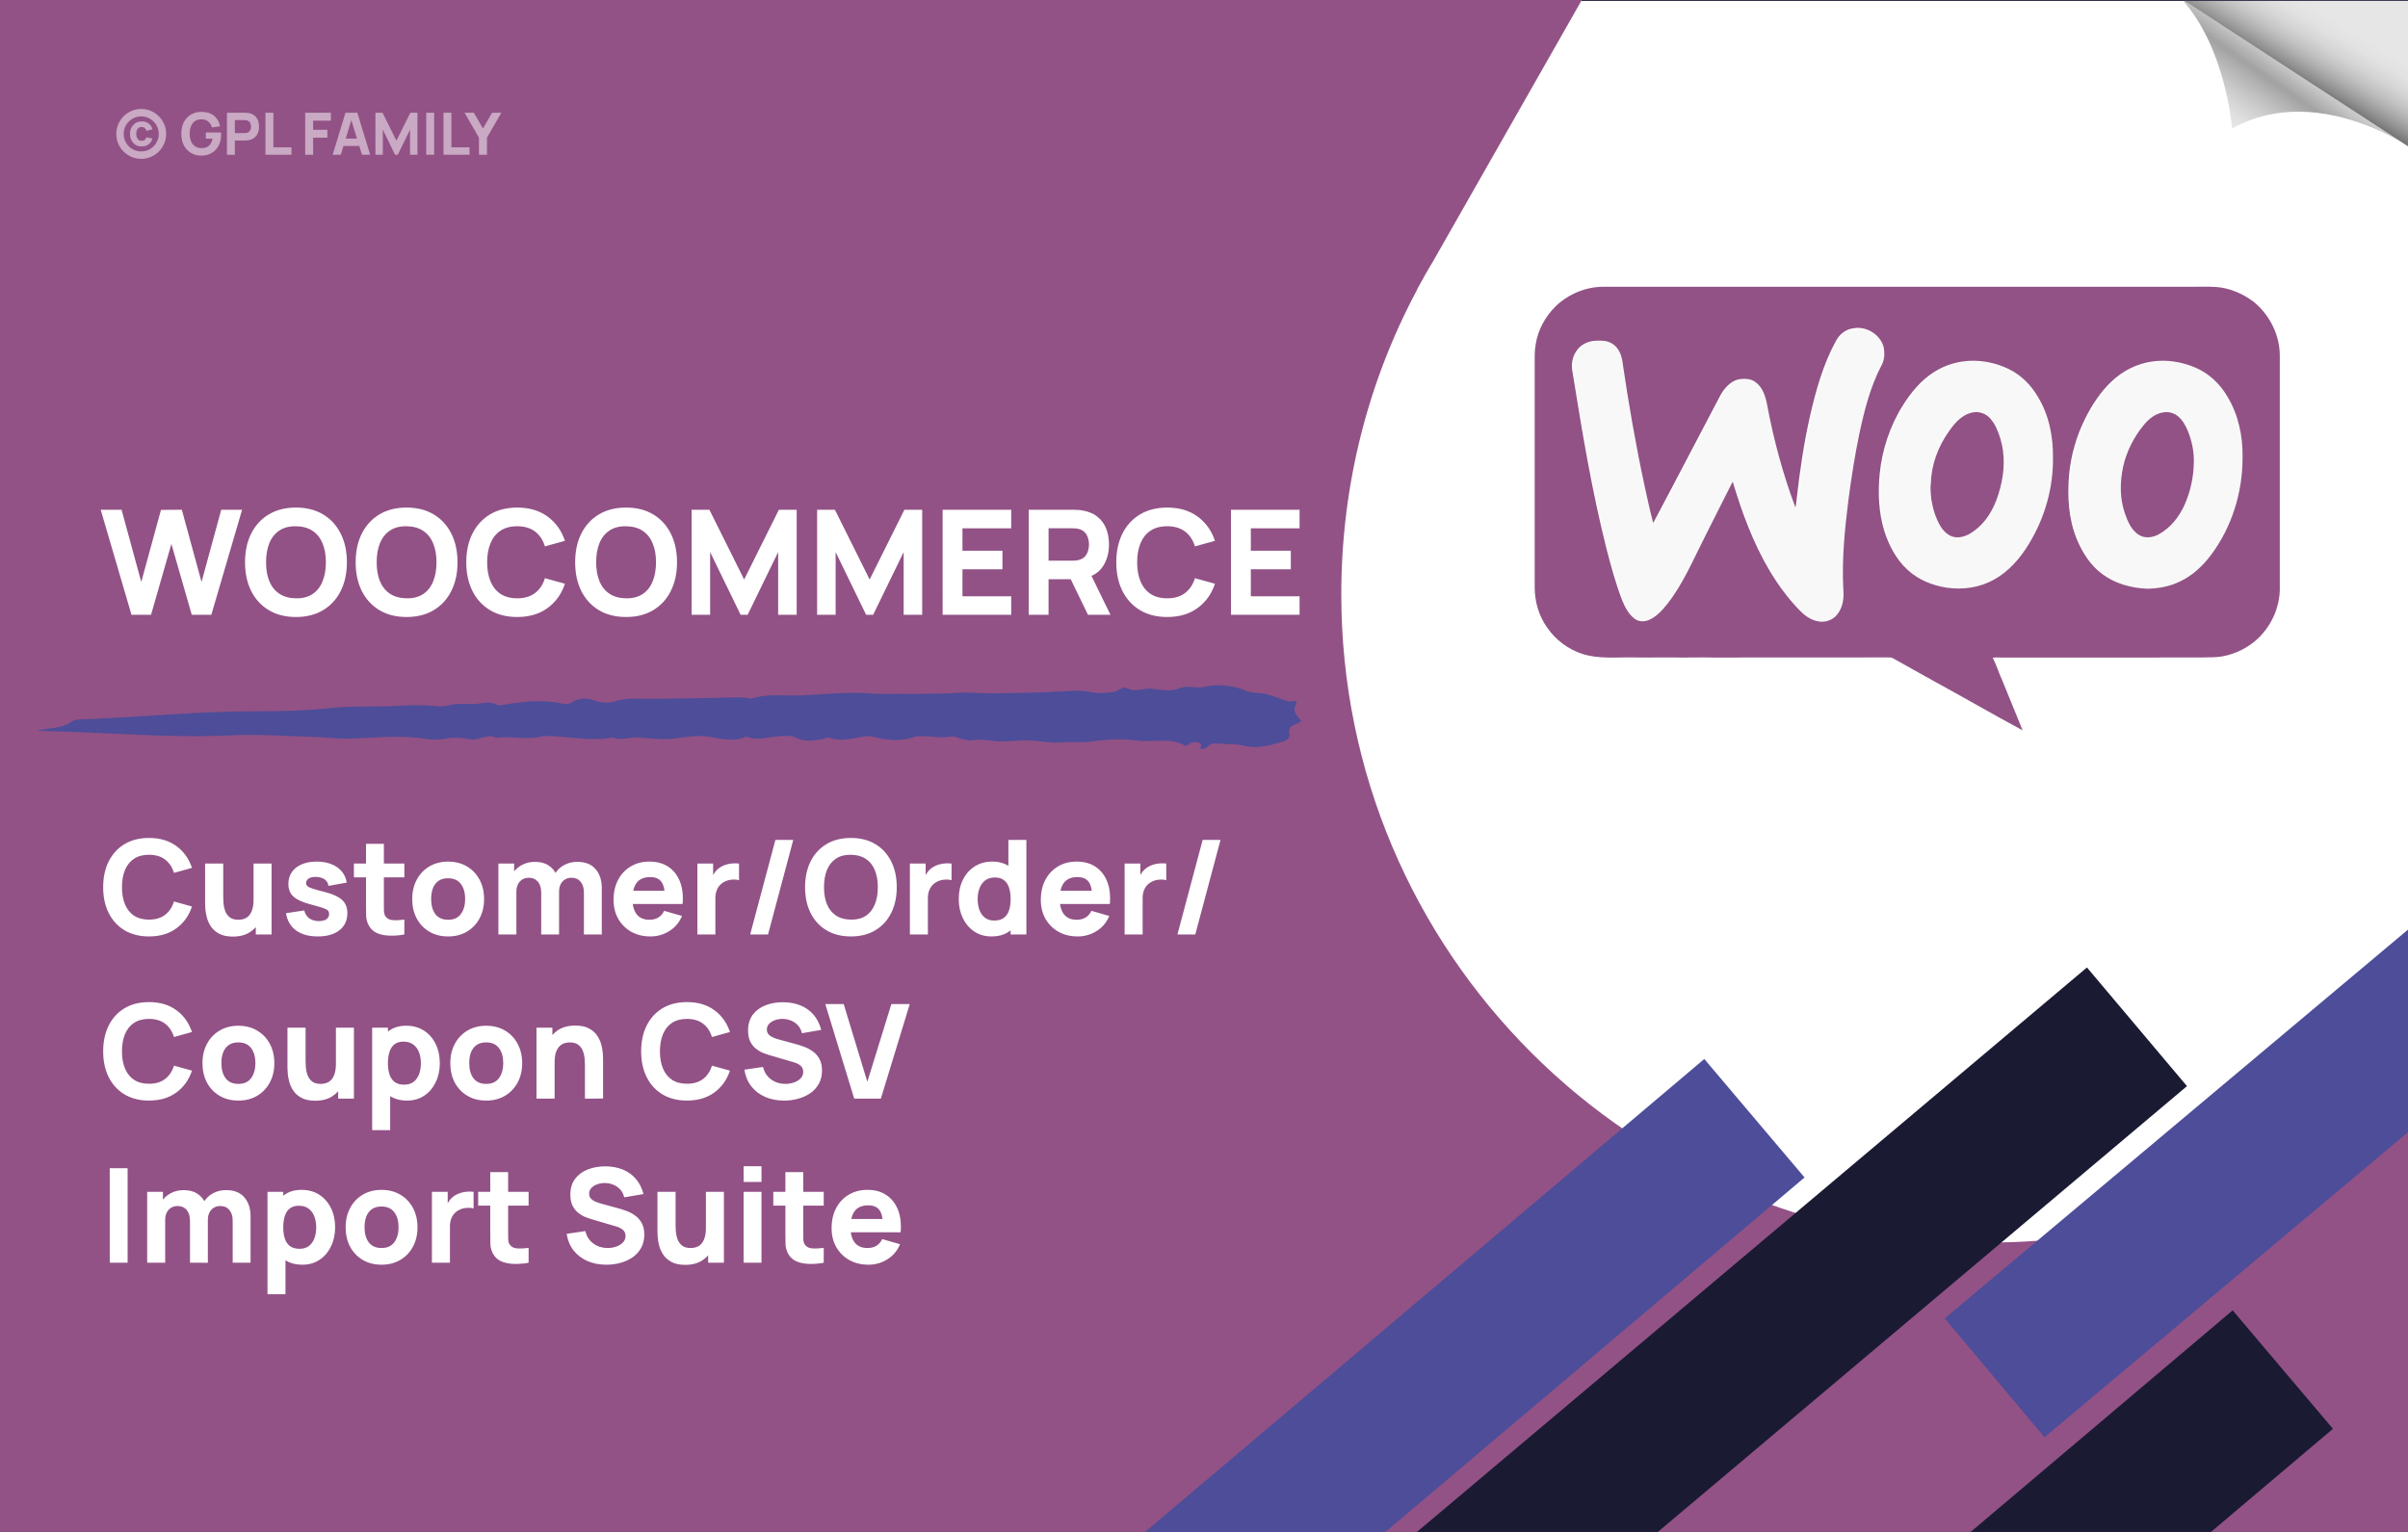
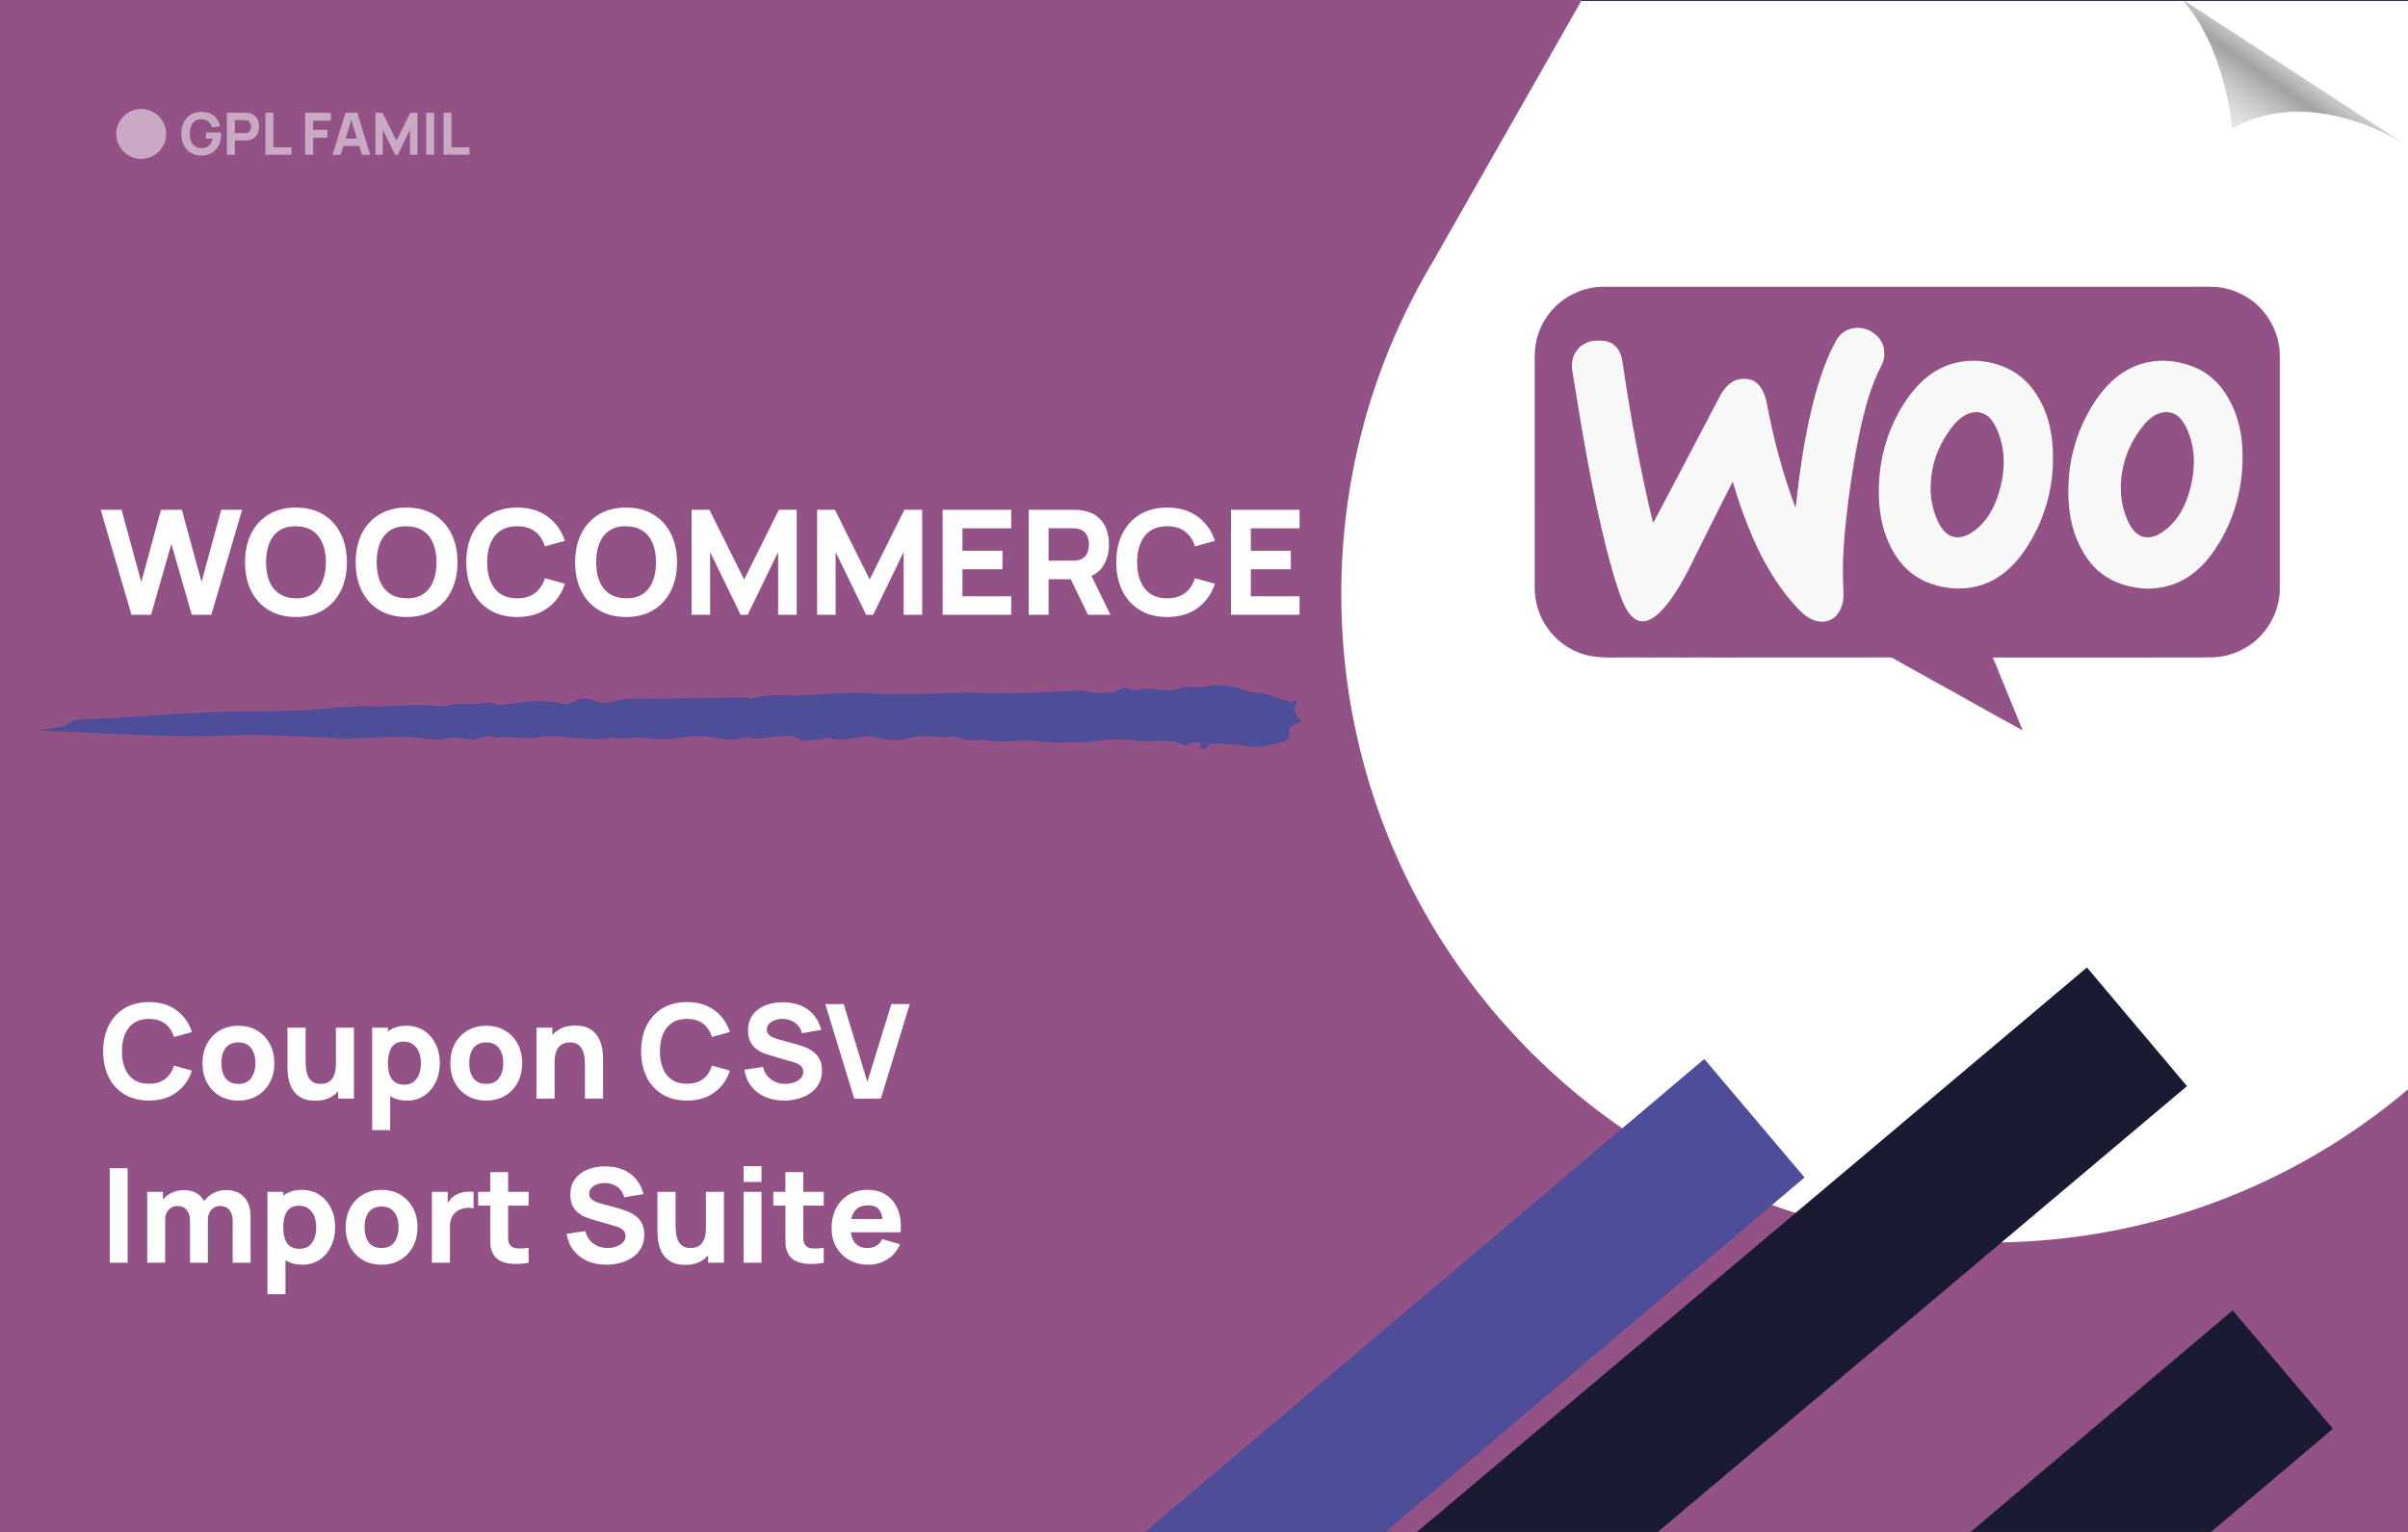
<svg xmlns="http://www.w3.org/2000/svg" xmlns:ns1="http://www.inkscape.org/namespaces/inkscape" xmlns:ns2="http://sodipodi.sourceforge.net/DTD/sodipodi-0.dtd" width="1100" height="700" viewBox="0 0 291.042 185.208" version="1.1" id="svg5" ns1:version="1.3 (0e150ed6c4, 2023-07-21)" ns2:docname="WooCommerce Customer Order Coupon CSV Import Suite.svg">
  <rect x="0" y="0" width="291.042" height="185.208" fill="#333333" stroke="none" />
  <ns2:namedview id="namedview7" pagecolor="#ffffff" bordercolor="#000000" borderopacity="0.25" ns1:showpageshadow="false" ns1:pageopacity="0.0" ns1:pagecheckerboard="false" ns1:deskcolor="#d1d1d1" ns1:document-units="mm" showgrid="false" showborder="false" borderlayer="false" shape-rendering="auto" showguides="true" ns1:zoom="0.70710678" ns1:cx="553.66461" ns1:cy="342.94679" ns1:window-width="1366" ns1:window-height="745" ns1:window-x="-8" ns1:window-y="-8" ns1:window-maximized="1" ns1:current-layer="svg5">
    <ns2:guide position="0,185.208" orientation="0,1100" id="guide1121" ns1:locked="false" />
    <ns2:guide position="291.042,185.208" orientation="700,0" id="guide1123" ns1:locked="false" />
    <ns2:guide position="291.042,0" orientation="0,-1100" id="guide1125" ns1:locked="false" />
    <ns2:guide position="0,0" orientation="-700,0" id="guide1127" ns1:locked="false" />
    <ns2:guide position="13.229,98.69" orientation="1,0" id="guide18429" ns1:locked="false" />
    <ns2:guide position="99.483,123.825" orientation="0,-1" id="guide18431" ns1:locked="false" />
    <ns2:guide position="108.215,85.196" orientation="0,-1" id="guide18433" ns1:locked="false" />
    <ns2:guide position="185.218,95.78" orientation="1,0" id="guide1030" ns1:locked="false" />
    <ns2:guide position="275.395,95.406" orientation="1,0" id="guide1032" ns1:locked="false" />
    <ns2:guide position="236.48,165.003" orientation="0,-1" id="guide1034" ns1:locked="false" />
    <ns2:guide position="236.106,75.574" orientation="0,-1" id="guide1036" ns1:locked="false" />
    <ns2:guide position="160.522,90.167" orientation="1,0" id="guide2068" ns1:locked="false" />
    <ns2:guide position="56.875,173.609" orientation="0,-1" id="guide2591" ns1:locked="false" />
  </ns2:namedview>
  <defs id="defs2">
    <clipPath id="id2-4">
      <path d="M 456,0 H 824.035 V 427.953 H 456 Z m 0,0" clip-rule="nonzero" id="path5847" />
    </clipPath>
    <clipPath id="id3-5">
      <path d="m 949.332,177.867 0.121,-0.242 c 16.535,-31.004 25.898,-66.504 25.898,-104.07 0,-122.551 -99.453,-222.004 -222.004,-222.004 -80.605,0 -151.242,43.039 -190.145,107.355 -1.945,3.281 -3.77,6.441 -5.594,9.848 L 487.945,91.184 C 486,94.344 484.297,97.504 482.473,100.785 v 0.125 c -16.656,31.121 -26.016,66.621 -26.016,104.434 0,122.551 99.449,222 222,222 88.508,0 164.98,-51.914 200.602,-126.926 l 63.465,-110.637 c 2.309,-3.891 4.621,-7.902 6.809,-11.914 z m 0,0" clip-rule="nonzero" id="path5850" />
    </clipPath>
    <clipPath id="53be8e428d">
      <path d="M 746.305,0 H 823 v 49.43 h -76.695 z m 0,0" clip-rule="nonzero" id="path4908" />
    </clipPath>
    <clipPath id="4f9e59d5dd">
      <path d="m 822.973,49.199 c -4.203,-2.641 -19.277,-11.266 -36.633,-11.266 -7.367,0 -15.145,1.551 -22.68,5.773 0,0 -2.086,-27.777 -17.379,-44.441 l 76.691,49.934" clip-rule="nonzero" id="path4911" />
    </clipPath>
    <linearGradient x1="-1.061" gradientTransform="matrix(-19.449,27.746,27.775,19.428,788.58,19.81)" y1="0" x2="1.426" gradientUnits="userSpaceOnUse" y2="0" id="0997824991-3">
      <stop stop-opacity="1" stop-color="rgb(90.199%, 90.199%, 90.199%)" offset="0" id="stop4920-5" />
      <stop stop-opacity="1" stop-color="rgb(90.199%, 90.199%, 90.199%)" offset="0.25" id="stop4922-0" />
      <stop stop-opacity="1" stop-color="rgb(90.199%, 90.199%, 90.199%)" offset="0.375" id="stop4924-3" />
      <stop stop-opacity="1" stop-color="rgb(90.199%, 90.199%, 90.199%)" offset="0.406" id="stop4926-2" />
      <stop stop-opacity="1" stop-color="rgb(90.199%, 90.199%, 90.199%)" offset="0.422" id="stop4928-4" />
      <stop stop-opacity="1" stop-color="rgb(90.03%, 90.03%, 90.03%)" offset="0.43" id="stop4930-8" />
      <stop stop-opacity="1" stop-color="rgb(89.223%, 89.223%, 89.223%)" offset="0.434" id="stop4932-2" />
      <stop stop-opacity="1" stop-color="rgb(88.585%, 88.585%, 88.585%)" offset="0.438" id="stop4934-6" />
      <stop stop-opacity="1" stop-color="rgb(88.051%, 88.051%, 88.051%)" offset="0.441" id="stop4936-7" />
      <stop stop-opacity="1" stop-color="rgb(87.518%, 87.518%, 87.518%)" offset="0.445" id="stop4938-9" />
      <stop stop-opacity="1" stop-color="rgb(86.743%, 86.743%, 86.743%)" offset="0.449" id="stop4940-7" />
      <stop stop-opacity="1" stop-color="rgb(85.97%, 85.97%, 85.97%)" offset="0.453" id="stop4942-1" />
      <stop stop-opacity="1" stop-color="rgb(85.364%, 85.364%, 85.364%)" offset="0.457" id="stop4944-0" />
      <stop stop-opacity="1" stop-color="rgb(84.758%, 84.758%, 84.758%)" offset="0.461" id="stop4946-4" />
      <stop stop-opacity="1" stop-color="rgb(84.055%, 84.055%, 84.055%)" offset="0.465" id="stop4948-2" />
      <stop stop-opacity="1" stop-color="rgb(83.351%, 83.351%, 83.351%)" offset="0.469" id="stop4950-5" />
      <stop stop-opacity="1" stop-color="rgb(82.68%, 82.68%, 82.68%)" offset="0.473" id="stop4952-1" />
      <stop stop-opacity="1" stop-color="rgb(82.01%, 82.01%, 82.01%)" offset="0.477" id="stop4954-7" />
      <stop stop-opacity="1" stop-color="rgb(81.236%, 81.236%, 81.236%)" offset="0.48" id="stop4956-6" />
      <stop stop-opacity="1" stop-color="rgb(80.464%, 80.464%, 80.464%)" offset="0.484" id="stop4958-5" />
      <stop stop-opacity="1" stop-color="rgb(79.716%, 79.716%, 79.716%)" offset="0.488" id="stop4960-7" />
      <stop stop-opacity="1" stop-color="rgb(78.97%, 78.97%, 78.97%)" offset="0.492" id="stop4962-1" />
      <stop stop-opacity="1" stop-color="rgb(78.325%, 78.325%, 78.325%)" offset="0.496" id="stop4964-0" />
      <stop stop-opacity="1" stop-color="rgb(77.681%, 77.681%, 77.681%)" offset="0.5" id="stop4966-8" />
      <stop stop-opacity="1" stop-color="rgb(76.996%, 76.996%, 76.996%)" offset="0.504" id="stop4968-7" />
      <stop stop-opacity="1" stop-color="rgb(76.312%, 76.312%, 76.312%)" offset="0.508" id="stop4970-1" />
      <stop stop-opacity="1" stop-color="rgb(75.671%, 75.671%, 75.671%)" offset="0.512" id="stop4972-2" />
      <stop stop-opacity="1" stop-color="rgb(75.031%, 75.031%, 75.031%)" offset="0.516" id="stop4974-9" />
      <stop stop-opacity="1" stop-color="rgb(74.22%, 74.22%, 74.22%)" offset="0.52" id="stop4976-6" />
      <stop stop-opacity="1" stop-color="rgb(73.41%, 73.41%, 73.41%)" offset="0.523" id="stop4978-5" />
      <stop stop-opacity="1" stop-color="rgb(72.675%, 72.675%, 72.675%)" offset="0.527" id="stop4980-1" />
      <stop stop-opacity="1" stop-color="rgb(71.939%, 71.939%, 71.939%)" offset="0.531" id="stop4982-8" />
      <stop stop-opacity="1" stop-color="rgb(71.173%, 71.173%, 71.173%)" offset="0.535" id="stop4984-3" />
      <stop stop-opacity="1" stop-color="rgb(70.407%, 70.407%, 70.407%)" offset="0.539" id="stop4986-6" />
      <stop stop-opacity="1" stop-color="rgb(69.768%, 69.768%, 69.768%)" offset="0.543" id="stop4988-2" />
      <stop stop-opacity="1" stop-color="rgb(69.128%, 69.128%, 69.128%)" offset="0.547" id="stop4990-2" />
      <stop stop-opacity="1" stop-color="rgb(68.448%, 68.448%, 68.448%)" offset="0.551" id="stop4992-2" />
      <stop stop-opacity="1" stop-color="rgb(67.767%, 67.767%, 67.767%)" offset="0.555" id="stop4994-9" />
      <stop stop-opacity="1" stop-color="rgb(66.936%, 66.936%, 66.936%)" offset="0.559" id="stop4996-0" />
      <stop stop-opacity="1" stop-color="rgb(66.106%, 66.106%, 66.106%)" offset="0.562" id="stop4998-6" />
      <stop stop-opacity="1" stop-color="rgb(65.305%, 65.305%, 65.305%)" offset="0.566" id="stop5000-3" />
      <stop stop-opacity="1" stop-color="rgb(64.503%, 64.503%, 64.503%)" offset="0.57" id="stop5002-8" />
      <stop stop-opacity="1" stop-color="rgb(64.137%, 64.137%, 64.137%)" offset="0.574" id="stop5004-0" />
      <stop stop-opacity="1" stop-color="rgb(63.773%, 63.773%, 63.773%)" offset="0.578" id="stop5006-6" />
      <stop stop-opacity="1" stop-color="rgb(64.085%, 64.085%, 64.085%)" offset="0.582" id="stop5008-2" />
      <stop stop-opacity="1" stop-color="rgb(64.398%, 64.398%, 64.398%)" offset="0.586" id="stop5010-1" />
      <stop stop-opacity="1" stop-color="rgb(65.06%, 65.06%, 65.06%)" offset="0.59" id="stop5012-9" />
      <stop stop-opacity="1" stop-color="rgb(65.724%, 65.724%, 65.724%)" offset="0.594" id="stop5014-0" />
      <stop stop-opacity="1" stop-color="rgb(66.345%, 66.345%, 66.345%)" offset="0.598" id="stop5016-3" />
      <stop stop-opacity="1" stop-color="rgb(66.966%, 66.966%, 66.966%)" offset="0.602" id="stop5018-9" />
      <stop stop-opacity="1" stop-color="rgb(67.474%, 67.474%, 67.474%)" offset="0.605" id="stop5020-0" />
      <stop stop-opacity="1" stop-color="rgb(67.982%, 67.982%, 67.982%)" offset="0.609" id="stop5022-1" />
      <stop stop-opacity="1" stop-color="rgb(68.542%, 68.542%, 68.542%)" offset="0.613" id="stop5024-9" />
      <stop stop-opacity="1" stop-color="rgb(69.102%, 69.102%, 69.102%)" offset="0.617" id="stop5026-4" />
      <stop stop-opacity="1" stop-color="rgb(69.763%, 69.763%, 69.763%)" offset="0.621" id="stop5028-3" />
      <stop stop-opacity="1" stop-color="rgb(70.425%, 70.425%, 70.425%)" offset="0.625" id="stop5030-2" />
      <stop stop-opacity="1" stop-color="rgb(70.813%, 70.813%, 70.813%)" offset="0.629" id="stop5032-0" />
      <stop stop-opacity="1" stop-color="rgb(71.202%, 71.202%, 71.202%)" offset="0.633" id="stop5034-1" />
      <stop stop-opacity="1" stop-color="rgb(71.767%, 71.767%, 71.767%)" offset="0.637" id="stop5036-4" />
      <stop stop-opacity="1" stop-color="rgb(72.333%, 72.333%, 72.333%)" offset="0.641" id="stop5038-7" />
      <stop stop-opacity="1" stop-color="rgb(72.943%, 72.943%, 72.943%)" offset="0.645" id="stop5040-8" />
      <stop stop-opacity="1" stop-color="rgb(73.553%, 73.553%, 73.553%)" offset="0.648" id="stop5042-5" />
      <stop stop-opacity="1" stop-color="rgb(73.941%, 73.941%, 73.941%)" offset="0.652" id="stop5044-0" />
      <stop stop-opacity="1" stop-color="rgb(74.329%, 74.329%, 74.329%)" offset="0.656" id="stop5046-7" />
      <stop stop-opacity="1" stop-color="rgb(74.818%, 74.818%, 74.818%)" offset="0.66" id="stop5048-9" />
      <stop stop-opacity="1" stop-color="rgb(75.308%, 75.308%, 75.308%)" offset="0.664" id="stop5050-6" />
      <stop stop-opacity="1" stop-color="rgb(75.793%, 75.793%, 75.793%)" offset="0.668" id="stop5052-6" />
      <stop stop-opacity="1" stop-color="rgb(76.279%, 76.279%, 76.279%)" offset="0.672" id="stop5054-6" />
      <stop stop-opacity="1" stop-color="rgb(76.846%, 76.846%, 76.846%)" offset="0.676" id="stop5056-7" />
      <stop stop-opacity="1" stop-color="rgb(77.415%, 77.415%, 77.415%)" offset="0.68" id="stop5058-2" />
      <stop stop-opacity="1" stop-color="rgb(77.794%, 77.794%, 77.794%)" offset="0.684" id="stop5060-9" />
      <stop stop-opacity="1" stop-color="rgb(78.174%, 78.174%, 78.174%)" offset="0.688" id="stop5062-3" />
      <stop stop-opacity="1" stop-color="rgb(78.589%, 78.589%, 78.589%)" offset="0.691" id="stop5064-9" />
      <stop stop-opacity="1" stop-color="rgb(79.005%, 79.005%, 79.005%)" offset="0.695" id="stop5066-4" />
      <stop stop-opacity="1" stop-color="rgb(79.593%, 79.593%, 79.593%)" offset="0.699" id="stop5068-4" />
      <stop stop-opacity="1" stop-color="rgb(80.182%, 80.182%, 80.182%)" offset="0.703" id="stop5070-4" />
      <stop stop-opacity="1" stop-color="rgb(80.569%, 80.569%, 80.569%)" offset="0.707" id="stop5072-5" />
      <stop stop-opacity="1" stop-color="rgb(80.957%, 80.957%, 80.957%)" offset="0.711" id="stop5074-6" />
      <stop stop-opacity="1" stop-color="rgb(81.345%, 81.345%, 81.345%)" offset="0.715" id="stop5076-8" />
      <stop stop-opacity="1" stop-color="rgb(81.732%, 81.732%, 81.732%)" offset="0.719" id="stop5078-4" />
      <stop stop-opacity="1" stop-color="rgb(82.12%, 82.12%, 82.12%)" offset="0.723" id="stop5080-1" />
      <stop stop-opacity="1" stop-color="rgb(82.509%, 82.509%, 82.509%)" offset="0.727" id="stop5082-1" />
      <stop stop-opacity="1" stop-color="rgb(83.096%, 83.096%, 83.096%)" offset="0.73" id="stop5084-3" />
      <stop stop-opacity="1" stop-color="rgb(83.684%, 83.684%, 83.684%)" offset="0.734" id="stop5086-5" />
      <stop stop-opacity="1" stop-color="rgb(83.99%, 83.99%, 83.99%)" offset="0.738" id="stop5088-7" />
      <stop stop-opacity="1" stop-color="rgb(84.299%, 84.299%, 84.299%)" offset="0.742" id="stop5090-9" />
      <stop stop-opacity="1" stop-color="rgb(84.566%, 84.566%, 84.566%)" offset="0.746" id="stop5092-2" />
      <stop stop-opacity="1" stop-color="rgb(84.834%, 84.834%, 84.834%)" offset="0.75" id="stop5094-3" />
      <stop stop-opacity="1" stop-color="rgb(85.222%, 85.222%, 85.222%)" offset="0.754" id="stop5096-1" />
      <stop stop-opacity="1" stop-color="rgb(85.611%, 85.611%, 85.611%)" offset="0.758" id="stop5098-0" />
      <stop stop-opacity="1" stop-color="rgb(85.999%, 85.999%, 85.999%)" offset="0.762" id="stop5100-8" />
      <stop stop-opacity="1" stop-color="rgb(86.386%, 86.386%, 86.386%)" offset="0.766" id="stop5102-0" />
      <stop stop-opacity="1" stop-color="rgb(86.824%, 86.824%, 86.824%)" offset="0.77" id="stop5104-8" />
      <stop stop-opacity="1" stop-color="rgb(87.262%, 87.262%, 87.262%)" offset="0.773" id="stop5106-5" />
      <stop stop-opacity="1" stop-color="rgb(87.531%, 87.531%, 87.531%)" offset="0.777" id="stop5108-7" />
      <stop stop-opacity="1" stop-color="rgb(87.799%, 87.799%, 87.799%)" offset="0.781" id="stop5110-9" />
      <stop stop-opacity="1" stop-color="rgb(87.999%, 87.999%, 87.999%)" offset="0.785" id="stop5112-8" />
      <stop stop-opacity="1" stop-color="rgb(88.199%, 88.199%, 88.199%)" offset="0.789" id="stop5114-5" />
      <stop stop-opacity="1" stop-color="rgb(88.287%, 88.287%, 88.287%)" offset="0.797" id="stop5116-6" />
      <stop stop-opacity="1" stop-color="rgb(88.889%, 88.889%, 88.889%)" offset="0.801" id="stop5118-3" />
      <stop stop-opacity="1" stop-color="rgb(89.4%, 89.4%, 89.4%)" offset="0.805" id="stop5120-7" />
      <stop stop-opacity="1" stop-color="rgb(89.6%, 89.6%, 89.6%)" offset="0.809" id="stop5122-5" />
      <stop stop-opacity="1" stop-color="rgb(89.799%, 89.799%, 89.799%)" offset="0.812" id="stop5124-0" />
      <stop stop-opacity="1" stop-color="rgb(89.999%, 89.999%, 89.999%)" offset="0.816" id="stop5126-2" />
      <stop stop-opacity="1" stop-color="rgb(90.199%, 90.199%, 90.199%)" offset="0.82" id="stop5128-6" />
      <stop stop-opacity="1" stop-color="rgb(90.199%, 90.199%, 90.199%)" offset="0.828" id="stop5130-1" />
      <stop stop-opacity="1" stop-color="rgb(90.199%, 90.199%, 90.199%)" offset="0.844" id="stop5132-7" />
      <stop stop-opacity="1" stop-color="rgb(90.199%, 90.199%, 90.199%)" offset="0.875" id="stop5134-0" />
      <stop stop-opacity="1" stop-color="rgb(90.199%, 90.199%, 90.199%)" offset="1" id="stop5136-4" />
    </linearGradient>
    <clipPath id="6fc55dd416">
      <path d="m 746.305,0 h 77.73 v 50 h -77.73 z m 0,0" clip-rule="nonzero" id="path5142" />
    </clipPath>
    <clipPath id="845dad7f98">
-       <path d="M 824.137,49.957 746.281,-0.734 h 77.855 v 50.691" clip-rule="nonzero" id="path5145" />
-     </clipPath>
+       </clipPath>
    <linearGradient x1="0.016" gradientTransform="matrix(-22.403,37.245,37.285,22.379,806.747,-11.204)" y1="0" x2="1.922" gradientUnits="userSpaceOnUse" y2="0" id="aa2b935872">
      <stop stop-opacity="1" stop-color="rgb(90.199%, 90.199%, 90.199%)" offset="0" id="stop5154" />
      <stop stop-opacity="1" stop-color="rgb(90.199%, 90.199%, 90.199%)" offset="0.125" id="stop5156" />
      <stop stop-opacity="1" stop-color="rgb(90.199%, 90.199%, 90.199%)" offset="0.188" id="stop5158" />
      <stop stop-opacity="1" stop-color="rgb(90.199%, 90.199%, 90.199%)" offset="0.219" id="stop5160" />
      <stop stop-opacity="1" stop-color="rgb(90.199%, 90.199%, 90.199%)" offset="0.227" id="stop5162" />
      <stop stop-opacity="1" stop-color="rgb(89.999%, 89.999%, 89.999%)" offset="0.23" id="stop5164" />
      <stop stop-opacity="1" stop-color="rgb(89.799%, 89.799%, 89.799%)" offset="0.234" id="stop5166" />
      <stop stop-opacity="1" stop-color="rgb(89.639%, 89.639%, 89.639%)" offset="0.25" id="stop5168" />
      <stop stop-opacity="1" stop-color="rgb(89.24%, 89.24%, 89.24%)" offset="0.254" id="stop5170" />
      <stop stop-opacity="1" stop-color="rgb(89%, 89%, 89%)" offset="0.258" id="stop5172" />
      <stop stop-opacity="1" stop-color="rgb(89%, 89%, 89%)" offset="0.266" id="stop5174" />
      <stop stop-opacity="1" stop-color="rgb(88.834%, 88.834%, 88.834%)" offset="0.273" id="stop5176" />
      <stop stop-opacity="1" stop-color="rgb(88.474%, 88.474%, 88.474%)" offset="0.281" id="stop5178" />
      <stop stop-opacity="1" stop-color="rgb(87.961%, 87.961%, 87.961%)" offset="0.285" id="stop5180" />
      <stop stop-opacity="1" stop-color="rgb(87.64%, 87.64%, 87.64%)" offset="0.289" id="stop5182" />
      <stop stop-opacity="1" stop-color="rgb(87.369%, 87.369%, 87.369%)" offset="0.293" id="stop5184" />
      <stop stop-opacity="1" stop-color="rgb(87.099%, 87.099%, 87.099%)" offset="0.297" id="stop5186" />
      <stop stop-opacity="1" stop-color="rgb(86.818%, 86.818%, 86.818%)" offset="0.301" id="stop5188" />
      <stop stop-opacity="1" stop-color="rgb(86.537%, 86.537%, 86.537%)" offset="0.305" id="stop5190" />
      <stop stop-opacity="1" stop-color="rgb(86.099%, 86.099%, 86.099%)" offset="0.309" id="stop5192" />
      <stop stop-opacity="1" stop-color="rgb(85.663%, 85.663%, 85.663%)" offset="0.312" id="stop5194" />
      <stop stop-opacity="1" stop-color="rgb(85.275%, 85.275%, 85.275%)" offset="0.316" id="stop5196" />
      <stop stop-opacity="1" stop-color="rgb(84.888%, 84.888%, 84.888%)" offset="0.32" id="stop5198" />
      <stop stop-opacity="1" stop-color="rgb(84.793%, 84.793%, 84.793%)" offset="0.328" id="stop5200" />
      <stop stop-opacity="1" stop-color="rgb(84.138%, 84.138%, 84.138%)" offset="0.332" id="stop5202" />
      <stop stop-opacity="1" stop-color="rgb(83.578%, 83.578%, 83.578%)" offset="0.336" id="stop5204" />
      <stop stop-opacity="1" stop-color="rgb(83.087%, 83.087%, 83.087%)" offset="0.34" id="stop5206" />
      <stop stop-opacity="1" stop-color="rgb(82.597%, 82.597%, 82.597%)" offset="0.344" id="stop5208" />
      <stop stop-opacity="1" stop-color="rgb(82.088%, 82.088%, 82.088%)" offset="0.348" id="stop5210" />
      <stop stop-opacity="1" stop-color="rgb(81.58%, 81.58%, 81.58%)" offset="0.352" id="stop5212" />
      <stop stop-opacity="1" stop-color="rgb(81.097%, 81.097%, 81.097%)" offset="0.355" id="stop5214" />
      <stop stop-opacity="1" stop-color="rgb(80.615%, 80.615%, 80.615%)" offset="0.359" id="stop5216" />
      <stop stop-opacity="1" stop-color="rgb(79.948%, 79.948%, 79.948%)" offset="0.363" id="stop5218" />
      <stop stop-opacity="1" stop-color="rgb(79.282%, 79.282%, 79.282%)" offset="0.367" id="stop5220" />
      <stop stop-opacity="1" stop-color="rgb(78.773%, 78.773%, 78.773%)" offset="0.371" id="stop5222" />
      <stop stop-opacity="1" stop-color="rgb(78.265%, 78.265%, 78.265%)" offset="0.375" id="stop5224" />
      <stop stop-opacity="1" stop-color="rgb(77.728%, 77.728%, 77.728%)" offset="0.379" id="stop5226" />
      <stop stop-opacity="1" stop-color="rgb(77.191%, 77.191%, 77.191%)" offset="0.383" id="stop5228" />
      <stop stop-opacity="1" stop-color="rgb(76.534%, 76.534%, 76.534%)" offset="0.387" id="stop5230" />
      <stop stop-opacity="1" stop-color="rgb(75.877%, 75.877%, 75.877%)" offset="0.391" id="stop5232" />
      <stop stop-opacity="1" stop-color="rgb(75.108%, 75.108%, 75.108%)" offset="0.395" id="stop5234" />
      <stop stop-opacity="1" stop-color="rgb(74.341%, 74.341%, 74.341%)" offset="0.398" id="stop5236" />
      <stop stop-opacity="1" stop-color="rgb(73.688%, 73.688%, 73.688%)" offset="0.402" id="stop5238" />
      <stop stop-opacity="1" stop-color="rgb(73.035%, 73.035%, 73.035%)" offset="0.406" id="stop5240" />
      <stop stop-opacity="1" stop-color="rgb(72.11%, 72.11%, 72.11%)" offset="0.41" id="stop5242" />
      <stop stop-opacity="1" stop-color="rgb(71.185%, 71.185%, 71.185%)" offset="0.414" id="stop5244" />
      <stop stop-opacity="1" stop-color="rgb(70.41%, 70.41%, 70.41%)" offset="0.418" id="stop5246" />
      <stop stop-opacity="1" stop-color="rgb(69.635%, 69.635%, 69.635%)" offset="0.422" id="stop5248" />
      <stop stop-opacity="1" stop-color="rgb(68.839%, 68.839%, 68.839%)" offset="0.426" id="stop5250" />
      <stop stop-opacity="1" stop-color="rgb(68.044%, 68.044%, 68.044%)" offset="0.43" id="stop5252" />
      <stop stop-opacity="1" stop-color="rgb(67.039%, 67.039%, 67.039%)" offset="0.434" id="stop5254" />
      <stop stop-opacity="1" stop-color="rgb(66.037%, 66.037%, 66.037%)" offset="0.438" id="stop5256" />
      <stop stop-opacity="1" stop-color="rgb(65.208%, 65.208%, 65.208%)" offset="0.441" id="stop5258" />
      <stop stop-opacity="1" stop-color="rgb(64.381%, 64.381%, 64.381%)" offset="0.445" id="stop5260" />
      <stop stop-opacity="1" stop-color="rgb(63.309%, 63.309%, 63.309%)" offset="0.449" id="stop5262" />
      <stop stop-opacity="1" stop-color="rgb(62.238%, 62.238%, 62.238%)" offset="0.453" id="stop5264" />
      <stop stop-opacity="1" stop-color="rgb(61.435%, 61.435%, 61.435%)" offset="0.457" id="stop5266" />
      <stop stop-opacity="1" stop-color="rgb(60.632%, 60.632%, 60.632%)" offset="0.461" id="stop5268" />
      <stop stop-opacity="1" stop-color="rgb(59.474%, 59.474%, 59.474%)" offset="0.465" id="stop5270" />
      <stop stop-opacity="1" stop-color="rgb(58.316%, 58.316%, 58.316%)" offset="0.469" id="stop5272" />
      <stop stop-opacity="1" stop-color="rgb(57.303%, 57.303%, 57.303%)" offset="0.473" id="stop5274" />
      <stop stop-opacity="1" stop-color="rgb(56.29%, 56.29%, 56.29%)" offset="0.477" id="stop5276" />
      <stop stop-opacity="1" stop-color="rgb(55.275%, 55.275%, 55.275%)" offset="0.48" id="stop5278" />
      <stop stop-opacity="1" stop-color="rgb(54.26%, 54.26%, 54.26%)" offset="0.484" id="stop5280" />
      <stop stop-opacity="1" stop-color="rgb(52.948%, 52.948%, 52.948%)" offset="0.488" id="stop5282" />
      <stop stop-opacity="1" stop-color="rgb(51.636%, 51.636%, 51.636%)" offset="0.492" id="stop5284" />
      <stop stop-opacity="1" stop-color="rgb(50.488%, 50.488%, 50.488%)" offset="0.496" id="stop5286" />
      <stop stop-opacity="1" stop-color="rgb(49.341%, 49.341%, 49.341%)" offset="0.5" id="stop5288" />
      <stop stop-opacity="1" stop-color="rgb(48.212%, 48.212%, 48.212%)" offset="0.504" id="stop5290" />
      <stop stop-opacity="1" stop-color="rgb(47.084%, 47.084%, 47.084%)" offset="0.508" id="stop5292" />
      <stop stop-opacity="1" stop-color="rgb(46.291%, 46.291%, 46.291%)" offset="0.512" id="stop5294" />
      <stop stop-opacity="1" stop-color="rgb(45.499%, 45.499%, 45.499%)" offset="0.516" id="stop5296" />
      <stop stop-opacity="1" stop-color="rgb(45.299%, 45.299%, 45.299%)" offset="0.52" id="stop5298" />
      <stop stop-opacity="1" stop-color="rgb(45.099%, 45.099%, 45.099%)" offset="0.523" id="stop5300" />
      <stop stop-opacity="1" stop-color="rgb(45.099%, 45.099%, 45.099%)" offset="0.531" id="stop5302" />
      <stop stop-opacity="1" stop-color="rgb(45.099%, 45.099%, 45.099%)" offset="0.562" id="stop5304" />
      <stop stop-opacity="1" stop-color="rgb(45.099%, 45.099%, 45.099%)" offset="0.625" id="stop5306" />
      <stop stop-opacity="1" stop-color="rgb(45.099%, 45.099%, 45.099%)" offset="0.75" id="stop5308" />
      <stop stop-opacity="1" stop-color="rgb(45.099%, 45.099%, 45.099%)" offset="1" id="stop5310" />
    </linearGradient>
    <clipPath id="149ed0981c">
      <path d="M 227,361 H 629 V 524 H 227 Z m 0,0" clip-rule="nonzero" id="path4890" />
    </clipPath>
    <clipPath id="dc9aaae8d6">
      <path d="M 594.172,361.672 628.5,402.246 262.168,712.156 227.84,671.578 Z m 0,0" clip-rule="nonzero" id="path4893" />
    </clipPath>
    <clipPath id="5084553f30">
-       <path d="M 665,154 H 824.035 V 504 H 665 Z m 0,0" clip-rule="nonzero" id="path5313" />
-     </clipPath>
+       </clipPath>
    <clipPath id="fd9aeedfc3">
      <path d="M 1032.762,154.543 1066.934,195.25 699.422,503.762 665.25,463.055 Z m 0,0" clip-rule="nonzero" id="path5316" />
    </clipPath>
    <clipPath id="a0580c8f2d">
      <path d="m 412,447 h 402 v 77 H 412 Z m 0,0" clip-rule="nonzero" id="path5319" />
    </clipPath>
    <clipPath id="640445fb3d">
      <path d="M 779.254,447.758 813.582,488.332 447.25,798.242 412.922,757.664 Z m 0,0" clip-rule="nonzero" id="path5322" />
    </clipPath>
    <clipPath id="96103761ee">
      <path d="M 495,330 H 761 V 524 H 495 Z m 0,0" clip-rule="nonzero" id="path4899" />
    </clipPath>
    <clipPath id="1bc36aeea1">
      <path d="m 726.609,330.336 34.25,40.641 -230.684,194.406 -34.25,-40.641 z m 0,0" clip-rule="nonzero" id="path4902" />
    </clipPath>
    <linearGradient id="a" x1="250" x2="250" y1="428.61" y2="77.12" gradientUnits="userSpaceOnUse">
      <stop offset="0" stop-color="#570732" id="stop12223" />
      <stop offset=".02" stop-color="#5d0936" id="stop12225" />
      <stop offset=".16" stop-color="#771549" id="stop12227" />
      <stop offset=".3" stop-color="#8b1d58" id="stop12229" />
      <stop offset=".47" stop-color="#992362" id="stop12231" />
      <stop offset=".67" stop-color="#a12768" id="stop12233" />
      <stop offset="1" stop-color="#a4286a" id="stop12235" />
    </linearGradient>
    <linearGradient id="b" x1="266.57" x2="266.57" y1="-6.97" y2="378.46" gradientUnits="userSpaceOnUse">
      <stop offset="0" stop-color="#77b227" id="stop5971" />
      <stop offset=".47" stop-color="#75b027" id="stop5973" />
      <stop offset=".64" stop-color="#6eab27" id="stop5975" />
      <stop offset=".75" stop-color="#63a027" id="stop5977" />
      <stop offset=".85" stop-color="#529228" id="stop5979" />
      <stop offset=".93" stop-color="#3c8028" id="stop5981" />
      <stop offset="1" stop-color="#246b29" id="stop5983" />
    </linearGradient>
    <clipPath id="38de1746e8">
      <path d="M 568,125 H 793.648 V 260 H 568 Z m 0,0" clip-rule="nonzero" id="path214" />
    </clipPath>
  </defs>
  <rect style="display:inline;fill:#925286;fill-opacity:1;stroke:none;stroke-width:0.265;stroke-dasharray:none" id="rect1403" width="291.042" height="185.208" x="-291.042" y="7.5809286e-05" transform="scale(-1,1)" ns1:label="BACKGROUND" ns2:insensitive="true" />
  <g id="g4144" ns1:label="MAIN DESIGN" style="display:inline" transform="translate(0.007,5.7190271e-4)" ns2:insensitive="true">
    <g id="g5152" ns1:label="COPYRIGHT" transform="translate(-2.646,-2.646)">
      <g aria-label="© GPL FAMILY" id="text2429" style="font-size:7.056px;font-family:Manrope;-inkscape-font-specification:Manrope;opacity:0.5;fill:#ffffff;stroke-width:0.193" ns1:label="© GPL FAMILY">
-         <path d="m 19.707,21.848 q -0.624,0 -1.171,-0.236 -0.547,-0.233 -0.96,-0.646 -0.413,-0.413 -0.649,-0.96 -0.233,-0.547 -0.233,-1.171 0,-0.624 0.233,-1.171 0.236,-0.547 0.649,-0.96 0.413,-0.413 0.96,-0.646 0.547,-0.236 1.171,-0.236 0.624,0 1.171,0.236 0.547,0.233 0.96,0.646 0.413,0.413 0.646,0.96 0.236,0.547 0.236,1.171 0,0.624 -0.236,1.171 -0.233,0.547 -0.646,0.96 -0.413,0.413 -0.96,0.646 -0.547,0.236 -1.171,0.236 z m 0.064,-1.503 q -0.363,0 -0.617,-0.113 -0.254,-0.113 -0.455,-0.36 -0.183,-0.233 -0.268,-0.49 -0.085,-0.258 -0.085,-0.547 0,-0.303 0.088,-0.561 0.092,-0.258 0.265,-0.469 0.198,-0.24 0.459,-0.36 0.265,-0.12 0.649,-0.12 0.201,0 0.367,0.039 0.166,0.039 0.346,0.152 0.201,0.12 0.342,0.31 0.145,0.191 0.201,0.452 l -0.72,0.191 q -0.025,-0.095 -0.078,-0.18 -0.049,-0.085 -0.134,-0.159 -0.078,-0.071 -0.173,-0.102 -0.092,-0.032 -0.194,-0.032 -0.159,0 -0.282,0.064 -0.12,0.064 -0.212,0.176 -0.095,0.12 -0.131,0.279 -0.032,0.155 -0.032,0.321 0,0.162 0.035,0.314 0.039,0.152 0.127,0.279 0.085,0.116 0.208,0.18 0.127,0.06 0.3,0.06 0.247,0 0.367,-0.12 0.074,-0.074 0.113,-0.145 0.039,-0.071 0.071,-0.159 l 0.734,0.148 q -0.056,0.205 -0.173,0.388 -0.116,0.183 -0.293,0.318 -0.159,0.12 -0.353,0.183 -0.191,0.064 -0.473,0.064 z m -0.064,0.607 q 0.441,0 0.822,-0.162 0.385,-0.166 0.674,-0.455 0.293,-0.293 0.455,-0.677 0.166,-0.385 0.166,-0.822 0,-0.441 -0.166,-0.822 -0.162,-0.385 -0.455,-0.674 -0.289,-0.293 -0.674,-0.455 -0.381,-0.166 -0.822,-0.166 -0.437,0 -0.822,0.166 -0.385,0.162 -0.677,0.455 -0.289,0.289 -0.455,0.674 -0.162,0.381 -0.162,0.822 0,0.437 0.162,0.822 0.166,0.385 0.455,0.677 0.293,0.289 0.677,0.455 0.385,0.162 0.822,0.162 z" style="font-weight:800;-inkscape-font-specification:'Manrope Ultra-Bold'" id="path954" />
+         <path d="m 19.707,21.848 q -0.624,0 -1.171,-0.236 -0.547,-0.233 -0.96,-0.646 -0.413,-0.413 -0.649,-0.96 -0.233,-0.547 -0.233,-1.171 0,-0.624 0.233,-1.171 0.236,-0.547 0.649,-0.96 0.413,-0.413 0.96,-0.646 0.547,-0.236 1.171,-0.236 0.624,0 1.171,0.236 0.547,0.233 0.96,0.646 0.413,0.413 0.646,0.96 0.236,0.547 0.236,1.171 0,0.624 -0.236,1.171 -0.233,0.547 -0.646,0.96 -0.413,0.413 -0.96,0.646 -0.547,0.236 -1.171,0.236 z m 0.064,-1.503 q -0.363,0 -0.617,-0.113 -0.254,-0.113 -0.455,-0.36 -0.183,-0.233 -0.268,-0.49 -0.085,-0.258 -0.085,-0.547 0,-0.303 0.088,-0.561 0.092,-0.258 0.265,-0.469 0.198,-0.24 0.459,-0.36 0.265,-0.12 0.649,-0.12 0.201,0 0.367,0.039 0.166,0.039 0.346,0.152 0.201,0.12 0.342,0.31 0.145,0.191 0.201,0.452 l -0.72,0.191 q -0.025,-0.095 -0.078,-0.18 -0.049,-0.085 -0.134,-0.159 -0.078,-0.071 -0.173,-0.102 -0.092,-0.032 -0.194,-0.032 -0.159,0 -0.282,0.064 -0.12,0.064 -0.212,0.176 -0.095,0.12 -0.131,0.279 -0.032,0.155 -0.032,0.321 0,0.162 0.035,0.314 0.039,0.152 0.127,0.279 0.085,0.116 0.208,0.18 0.127,0.06 0.3,0.06 0.247,0 0.367,-0.12 0.074,-0.074 0.113,-0.145 0.039,-0.071 0.071,-0.159 l 0.734,0.148 q -0.056,0.205 -0.173,0.388 -0.116,0.183 -0.293,0.318 -0.159,0.12 -0.353,0.183 -0.191,0.064 -0.473,0.064 z m -0.064,0.607 z" style="font-weight:800;-inkscape-font-specification:'Manrope Ultra-Bold'" id="path954" />
        <path d="m 26.954,21.46 q -0.48,0 -0.914,-0.169 -0.434,-0.173 -0.769,-0.508 -0.332,-0.335 -0.526,-0.829 -0.191,-0.494 -0.191,-1.139 0,-0.843 0.321,-1.432 0.325,-0.593 0.868,-0.903 0.547,-0.31 1.21,-0.31 0.981,0 1.542,0.455 0.561,0.455 0.751,1.288 l -0.981,0.141 q -0.138,-0.445 -0.452,-0.709 -0.31,-0.268 -0.797,-0.272 -0.483,-0.007 -0.804,0.208 -0.321,0.215 -0.483,0.61 -0.159,0.395 -0.159,0.924 0,0.529 0.159,0.917 0.162,0.388 0.483,0.603 0.321,0.215 0.804,0.222 0.328,0.007 0.593,-0.113 0.268,-0.12 0.452,-0.377 0.183,-0.258 0.261,-0.66 h -0.804 v -0.741 h 1.827 q 0.007,0.046 0.011,0.162 0.004,0.116 0.004,0.134 0,0.73 -0.296,1.295 -0.296,0.564 -0.836,0.885 -0.54,0.318 -1.274,0.318 z" style="font-weight:800;-inkscape-font-specification:'Manrope Ultra-Bold'" id="path956" />
        <path d="m 30.065,21.354 v -5.08 h 2.145 q 0.074,0 0.198,0.007 0.127,0.004 0.226,0.021 0.455,0.071 0.744,0.3 0.293,0.229 0.43,0.579 0.138,0.346 0.138,0.773 0,0.427 -0.141,0.776 -0.138,0.346 -0.43,0.575 -0.289,0.229 -0.741,0.3 -0.099,0.014 -0.226,0.021 -0.127,0.007 -0.198,0.007 h -1.185 v 1.722 z m 0.96,-2.618 h 1.143 q 0.074,0 0.162,-0.007 0.088,-0.007 0.162,-0.028 0.194,-0.053 0.3,-0.176 0.106,-0.127 0.145,-0.279 0.042,-0.155 0.042,-0.293 0,-0.138 -0.042,-0.289 -0.039,-0.155 -0.145,-0.279 -0.106,-0.127 -0.3,-0.18 -0.074,-0.021 -0.162,-0.028 -0.088,-0.007 -0.162,-0.007 h -1.143 z" style="font-weight:800;-inkscape-font-specification:'Manrope Ultra-Bold'" id="path958" />
        <path d="m 34.722,21.354 v -5.08 h 0.96 v 4.184 h 2.187 v 0.896 z" style="font-weight:800;-inkscape-font-specification:'Manrope Ultra-Bold'" id="path960" />
        <path d="m 39.527,21.354 v -5.08 h 3.104 v 0.96 h -2.145 v 1.101 h 1.722 v 0.96 H 40.486 v 2.06 z" style="font-weight:800;-inkscape-font-specification:'Manrope Ultra-Bold'" id="path962" />
        <path d="m 42.843,21.354 1.552,-5.08 h 1.432 l 1.552,5.08 h -0.988 l -1.383,-4.48 h 0.183 l -1.362,4.48 z m 0.931,-1.058 V 19.4 h 2.681 v 0.896 z" style="font-weight:800;-inkscape-font-specification:'Manrope Ultra-Bold'" id="path964" />
        <path d="m 48.014,21.354 v -5.08 h 0.861 l 1.679,3.373 1.679,-3.373 h 0.861 v 5.08 h -0.896 v -3.034 l -1.475,3.034 h -0.339 l -1.475,-3.034 v 3.034 z" style="font-weight:800;-inkscape-font-specification:'Manrope Ultra-Bold'" id="path966" />
        <path d="m 54.153,21.354 v -5.08 h 0.96 v 5.08 z" style="font-weight:800;-inkscape-font-specification:'Manrope Ultra-Bold'" id="path968" />
        <path d="m 56.241,21.354 v -5.08 h 0.96 v 4.184 h 2.187 v 0.896 z" style="font-weight:800;-inkscape-font-specification:'Manrope Ultra-Bold'" id="path970" />
-         <path d="m 60.524,21.354 v -2.067 l -1.736,-3.013 h 1.122 l 1.101,1.912 1.101,-1.912 h 1.122 l -1.736,3.013 v 2.067 z" style="font-weight:800;-inkscape-font-specification:'Manrope Ultra-Bold'" id="path972" />
      </g>
    </g>
    <g id="g5148" ns1:label="UNDERLINE">
      <path fill="#a23a7e" d="m 156.613,85.19 c 0.142,-0.281 0.106,-0.561 -0.282,-0.422 -0.458,0.141 -0.81,-0.034 -1.269,-0.175 -0.987,-0.35 -2.045,-0.806 -3.068,-0.806 -1.093,0 -1.904,-0.561 -2.857,-0.737 -1.129,-0.209 -2.362,-0.316 -3.42,-0.034 -1.093,0.281 -2.186,-0.211 -3.103,0.175 -1.163,0.491 -2.328,0.175 -3.42,0.07 -1.022,-0.105 -2.009,0.526 -3.068,-0.105 -0.317,-0.211 -1.093,0.456 -1.658,0.525 -0.881,0.106 -1.798,0.176 -2.644,0 -1.058,-0.245 -2.081,-0.175 -3.174,-0.105 -2.751,0.141 -5.501,0.211 -8.252,0.245 -1.48,0.036 -2.927,-0.141 -4.407,-0.07 -3.386,0.211 -6.77,0.106 -10.12,0.141 -2.963,-0.316 -5.924,0.036 -8.887,0.175 -2.081,0.106 -4.16,-0.28 -6.205,0.422 -0.706,-0.211 -1.375,-0.175 -2.117,-0.175 -3.35,0.105 -6.734,0.139 -10.084,0.175 -1.411,0 -2.821,-0.141 -4.196,0.28 -0.846,0.281 -1.728,0.211 -2.61,-0.105 -0.952,-0.35 -1.904,-0.245 -2.785,0.316 -0.248,0.07 -0.529,0.211 -0.776,0.141 -2.293,-0.561 -4.585,-0.351 -6.876,0 -0.423,0.07 -0.988,0.245 -1.305,0.07 -0.988,-0.526 -1.904,-0.07 -2.821,-0.07 -0.988,0 -1.94,-0.106 -2.927,0.141 -0.493,0.139 -1.058,0.175 -1.587,0.105 -1.763,-0.175 -3.525,-0.105 -5.289,0 -2.398,0.105 -4.796,-0.036 -7.193,0.211 -3.174,0.35 -6.383,0.42 -9.557,0.42 -6.664,0 -13.294,0.666 -19.958,0.947 -0.706,0.034 -1.588,-0.036 -2.081,0.316 -1.129,0.842 -2.432,0.666 -4.16,1.087 8.18,0.175 15.762,0.911 23.414,0.561 3.526,-0.175 7.087,0.105 10.614,0.211 1.339,0.034 2.68,0.245 3.985,0.175 3.102,-0.106 6.171,-0.456 9.274,0.07 0.67,0.105 1.446,0.07 2.115,-0.07 0.987,-0.175 1.975,-0.106 2.927,0.07 1.093,0.245 2.045,-0.737 3.138,-0.176 1.94,-0.245 3.879,0.351 5.818,-0.209 2.786,-0.036 5.571,0.736 8.394,0.175 0.951,0.456 1.939,-0.07 2.855,0 1.023,0.07 2.045,0.175 3.103,0.211 1.446,0.034 2.786,-0.351 4.196,-0.386 1.975,-0.07 3.915,0.981 5.924,0.07 1.305,0.561 2.61,0.034 3.914,-0.036 0.706,-0.034 1.517,-0.141 2.081,0.175 1.023,0.562 2.011,0.316 3.033,0.211 0.353,-0.034 0.74,-0.316 1.022,-0.211 1.692,0.631 3.28,-0.175 4.936,-0.209 1.798,0.525 3.598,0.736 5.431,0.07 1.446,-0.211 2.891,0.28 4.338,0 0.387,-0.07 0.846,0.175 1.269,0.28 0.423,0.07 0.882,0.245 1.305,0.175 1.269,-0.245 2.468,0.176 3.701,0.141 1.199,-0.034 2.398,-0.209 3.633,-0.105 1.129,0.105 2.328,0.316 3.386,0.211 1.233,-0.106 2.503,0.069 3.701,-0.106 1.87,-0.28 3.703,-0.35 5.573,-0.105 1.903,0.211 3.914,-0.42 5.748,0.631 0.141,-0.07 0.281,-0.105 0.423,-0.141 0.034,-0.105 0.141,-0.175 0.211,-0.211 0.212,-0.105 0.493,-0.105 0.741,-0.105 0.141,0 0.317,0.105 0.423,0.211 0.247,0.28 0.07,0.35 -0.106,0.42 0.07,0.07 0.141,0.105 0.211,0.175 0.106,0.106 0.529,-0.07 0.706,-0.209 0.353,-0.316 0.635,-0.492 1.164,-0.422 1.127,0.106 2.221,0 3.35,0.281 1.586,0.386 3.138,-0.07 4.689,-0.526 0.458,-0.141 0.846,-0.456 0.74,-0.947 -0.281,-1.226 1.058,-0.947 1.411,-1.578 -0.493,-0.631 -1.093,-1.122 -0.635,-1.928 z m -84.912,2.629 c -0.106,-0.07 -0.176,-0.175 -0.282,-0.245 0.106,0.07 0.176,0.175 0.282,0.245 z m 37.943,-0.561 c -0.142,0.07 -0.282,0.141 -0.389,0.211 0.106,-0.07 0.247,-0.141 0.389,-0.211 z m -22.498,0.245 c 0.317,-0.034 0.634,-0.034 0.987,-0.07 -0.387,0.036 -0.67,0.07 -0.987,0.07 z m -5.854,0.245 c -0.106,-0.07 -0.211,-0.175 -0.282,-0.211 0.106,0.036 0.212,0.141 0.282,0.211 z m 0,0" fill-opacity="1" fill-rule="nonzero" id="path5423" style="display:inline;fill:#4d4d99;fill-opacity:1;stroke:none;stroke-width:0.353;stroke-opacity:1" ns1:label="path5179" />
    </g>
    <g clip-path="url(#id2-4)" id="g6103" transform="matrix(0.353,0,0,0.353,0.978,-0.634)" ns1:label="BLOB">
      <g clip-path="url(#id3-5)" id="g6101" ns1:label="gblob">
        <path fill="#ffffff" d="M 452.078,-153.188 H 979.727 V 431.598 H 452.078 Z m 0,0" fill-opacity="1" fill-rule="nonzero" id="path6099" ns1:label="path5234" style="display:inline;fill:#ffffff" />
      </g>
      <path id="rect1088" style="display:inline;fill:#262840;stroke-width:0.265" ns1:label="path5464" transform="matrix(2.835,0,0,2.835,-2.771,1.797)" d="m 290.9,-1 h 20.373 v 132.556 h -20.373 z" />
      <path id="rect1090" style="display:inline;fill:#262840;stroke-width:0.265" ns1:label="path5156" transform="matrix(2.835,0,0,2.835,-2.771,1.797)" d="M 191,-2.8 H 313.502 V 0.11 H 191 Z" />
    </g>
    <g id="g7579" ns1:label="PEAL" style="display:inline" transform="translate(-0.191,0.078)">
      <g clip-path="url(#53be8e428d)" id="g5391" style="display:inline" transform="matrix(0.353,0,0,0.353,0.394,0.032)" ns1:label="path8734">
        <g clip-path="url(#4f9e59d5dd)" id="g5389" style="display:inline" ns1:label="path8735">
          <path fill="url(#0997824991)" d="M 771.527,-35.984 846.113,16.184 797.75,85.18 723.164,33.012 Z m 0,0" fill-rule="nonzero" id="path5383" style="display:inline;fill:url(#0997824991-3)" ns1:label="path8736" />
        </g>
      </g>
      <g clip-path="url(#6fc55dd416)" id="g5405" style="display:inline" transform="matrix(0.353,0,0,0.353,0.39,0.032)" ns1:label="path5879">
        <g clip-path="url(#845dad7f98)" id="g5403" ns1:label="path5880">
          <path fill="url(#aa2b935872)" d="m 766.926,-34.281 79.188,47.535 -42.695,70.984 -79.191,-47.531 z m 0,0" fill-rule="nonzero" id="path5397" style="display:inline;fill:url(#aa2b935872)" ns1:label="path5881" />
        </g>
      </g>
    </g>
    <g id="g28479" ns1:label="LINES" style="display:inline">
      <g clip-path="url(#149ed0981c)" id="g5367" style="display:inline" transform="matrix(0.353,0,0,0.353,-3.752,0.353)" ns1:label="Don't Change">
        <g clip-path="url(#dc9aaae8d6)" id="g5365" style="display:inline" ns1:label="Don't Change">
          <path fill="#03a0c7" d="M 594.145,361.695 628.473,402.27 262.195,712.133 227.871,671.555 594.145,361.695" fill-opacity="1" fill-rule="nonzero" id="path5363" style="display:inline;fill:#4d4d99;fill-opacity:1" ns1:label="Line 4" />
        </g>
      </g>
      <g clip-path="url(#5084553f30)" id="g5411" style="display:inline" transform="matrix(0.353,0,0,0.353,0.199,-4.057)" ns1:label="Don't Change">
        <g clip-path="url(#fd9aeedfc3)" id="g5409" ns1:label="Don't Change">
          <path fill="#03a0c7" d="m 1032.73,154.566 34.176,40.707 -367.457,308.465 -34.172,-40.707 367.453,-308.465" fill-opacity="1" fill-rule="nonzero" id="path5407" style="fill:#4d4d99;fill-opacity:1" ns1:label="Line 3" />
        </g>
      </g>
      <g clip-path="url(#a0580c8f2d)" id="g5417" transform="matrix(0.353,0,0,0.353,-5.223,0.353)" style="display:inline" ns1:label="Color Change">
        <g clip-path="url(#640445fb3d)" id="g5415" ns1:label="Change Color With Brand Color" style="display:inline">
          <path fill="#a23a7e" d="M 779.227,447.781 813.555,488.355 447.277,798.219 412.949,757.641 779.227,447.781" fill-opacity="1" fill-rule="nonzero" id="path5413" style="fill:#1a1a33;fill-opacity:1" ns1:label="Line 2" />
        </g>
      </g>
      <g clip-path="url(#96103761ee)" id="g5377" transform="matrix(0.353,0,0,0.353,-4.255,0.353)" style="display:inline" ns1:label="Color Change">
        <g clip-path="url(#1bc36aeea1)" id="g5375" ns1:label="Change Color With Brand Color">
          <path fill="#a23a7e" d="m 726.59,330.352 34.25,40.641 -230.648,194.375 -34.25,-40.641 230.648,-194.375" fill-opacity="1" fill-rule="nonzero" id="path5373" style="fill:#1a1a33;fill-opacity:1" ns1:label="Line 1" />
        </g>
      </g>
    </g>
  </g>
  <g id="g1044" ns1:label="BRAND" transform="matrix(2.415,0,0,2.415,143.522,-326.687)" ns2:insensitive="true">
    <path fill="#f8f8f8" d="m 140.532,72.961 c 0.365,-0.689 1.04,-1.232 1.827,-1.327 1.396,-0.277 2.949,0.681 3.259,2.085 0.092,0.595 0.072,1.235 -0.209,1.78 -1.215,2.29 -1.856,4.829 -2.396,7.348 -0.485,2.343 -0.857,4.709 -1.166,7.082 -0.39,3.112 -0.7,6.251 -0.543,9.39 0.105,0.973 -0.032,2.049 -0.69,2.814 -0.482,0.584 -1.308,0.838 -2.038,0.666 -0.785,-0.149 -1.441,-0.659 -1.98,-1.225 -2.398,-2.501 -4.105,-5.585 -5.384,-8.785 -0.646,-1.581 -1.167,-3.209 -1.669,-4.841 -1.005,1.944 -1.964,3.911 -2.956,5.862 -1.239,2.418 -2.288,4.968 -3.977,7.123 -0.531,0.67 -1.126,1.333 -1.911,1.702 -0.497,0.241 -1.134,0.247 -1.583,-0.099 -0.66,-0.488 -1.031,-1.253 -1.341,-1.99 -0.681,-1.786 -1.184,-3.634 -1.661,-5.483 -1.563,-6.197 -2.598,-12.51 -3.613,-18.814 -0.156,-0.773 -0.019,-1.616 0.462,-2.253 0.415,-0.62 1.147,-0.962 1.874,-1.031 0.624,-0.043 1.294,-0.054 1.851,0.278 0.693,0.394 1.029,1.193 1.13,1.953 0.645,4.406 1.404,8.793 2.34,13.146 0.298,1.338 0.575,2.682 0.93,4.006 2.398,-4.501 4.74,-9.033 7.124,-13.542 0.418,-0.779 1.06,-1.512 1.944,-1.74 0.605,-0.095 1.283,-0.095 1.8,0.282 0.755,0.54 1.062,1.477 1.232,2.351 0.7,3.74 1.684,7.432 3.025,10.995 0.074,-0.288 0.11,-0.583 0.131,-0.878 0.327,-2.932 0.755,-5.858 1.396,-8.74 0.639,-2.791 1.411,-5.592 2.793,-8.115 z m 0,0" fill-opacity="1" fill-rule="nonzero" id="path344" style="stroke-width:0.353" transform="matrix(0.471,0,0,0.471,-33.656,118)" />
    <path fill="#f8f8f8" d="m 153.989,75.166 c 1.656,-0.244 3.376,0.061 4.881,0.783 1.32,0.634 2.401,1.705 3.131,2.968 1.193,1.949 1.641,4.273 1.605,6.539 0.028,3.171 -0.872,6.331 -2.516,9.039 -0.933,1.568 -2.175,3.012 -3.794,3.897 -1.501,0.827 -3.276,1.082 -4.964,0.839 -1.532,-0.229 -3.039,-0.835 -4.185,-1.898 -1.215,-1.118 -2.011,-2.625 -2.494,-4.188 -0.586,-1.932 -0.674,-3.983 -0.482,-5.982 0.254,-2.617 1.104,-5.184 2.516,-7.406 0.832,-1.312 1.852,-2.542 3.163,-3.402 0.943,-0.617 2.02,-1.036 3.139,-1.189 m 0.963,5.337 c -1.151,0.186 -1.971,1.126 -2.595,2.038 -1.14,1.605 -1.863,3.535 -1.904,5.512 -0.097,0.562 0.008,1.126 0.044,1.688 0.156,0.973 0.44,1.94 0.934,2.799 0.356,0.602 0.918,1.171 1.65,1.236 0.889,0.094 1.691,-0.42 2.339,-0.973 1.264,-1.073 1.98,-2.642 2.387,-4.22 0.47,-1.74 0.553,-3.623 0.007,-5.356 -0.237,-0.747 -0.537,-1.499 -1.067,-2.09 -0.445,-0.492 -1.138,-0.75 -1.794,-0.634 z m 0,0" fill-opacity="1" fill-rule="nonzero" id="path345" style="stroke-width:0.353" transform="matrix(0.471,0,0,0.471,-33.656,118)" />
    <path fill="#f8f8f8" d="m 174.121,75.17 c 1.567,-0.24 3.19,0.023 4.641,0.644 1.43,0.615 2.616,1.728 3.391,3.07 1.178,1.935 1.655,4.229 1.618,6.477 0.015,3.688 -1.127,7.393 -3.335,10.357 -0.878,1.175 -1.98,2.216 -3.317,2.846 -1.091,0.54 -2.314,0.758 -3.522,0.773 -1.676,-0.079 -3.376,-0.536 -4.735,-1.55 -1.264,-0.925 -2.128,-2.296 -2.722,-3.723 -0.896,-2.18 -1.018,-4.592 -0.814,-6.914 0.201,-2.042 0.777,-4.049 1.689,-5.887 0.726,-1.451 1.622,-2.84 2.808,-3.959 1.173,-1.124 2.683,-1.904 4.297,-2.133 m 0.963,5.347 c -0.806,0.141 -1.469,0.692 -1.983,1.299 -1.069,1.291 -1.856,2.822 -2.221,4.462 -0.347,1.637 -0.369,3.379 0.19,4.973 0.292,0.836 0.661,1.735 1.428,2.245 0.633,0.429 1.479,0.343 2.125,-0.005 1.269,-0.682 2.208,-1.864 2.791,-3.165 0.61,-1.381 0.943,-2.884 0.978,-4.393 0.047,-1.198 -0.2,-2.398 -0.657,-3.503 -0.238,-0.564 -0.551,-1.115 -1.028,-1.51 -0.442,-0.372 -1.06,-0.518 -1.622,-0.402 z m 0,0" fill-opacity="1" fill-rule="nonzero" id="path346" style="display:inline;stroke-width:0.353" transform="matrix(0.471,0,0,0.471,-33.656,118)" />
    <g clip-path="url(#38de1746e8)" id="g347" style="display:inline" transform="matrix(0.166,0,0,0.166,-76.98,128.778)">
      <path fill="#925286" d="m 574.91,131.328 c 3.824,-3.574 8.949,-5.691 14.195,-5.719 58.855,0.008 117.711,-0.016 176.57,0.012 2.688,0.031 5.375,-0.121 8.059,0.051 4.207,0.27 8.223,2.02 11.555,4.559 4.742,3.918 7.762,9.922 7.777,16.105 0.008,23.164 0.008,46.332 0,69.5 0.25,6.906 -3.227,13.77 -8.879,17.727 -3.301,2.266 -7.223,3.723 -11.254,3.785 -5.379,0.18 -10.762,0 -16.141,0.078 -16.066,-0.016 -32.137,-0.012 -48.203,0 -0.695,-0.027 -1.387,-0.051 -2.074,0.062 1.172,2.273 1.891,4.742 2.969,7.062 2.023,4.945 4.043,9.891 6.051,14.844 -9.16,-4.93 -18.148,-10.164 -27.281,-15.141 -3.984,-2.184 -7.922,-4.453 -11.902,-6.645 -0.332,-0.211 -0.738,-0.191 -1.117,-0.207 -17.668,0.043 -35.336,-0.012 -53.008,0.027 -4.133,-0.098 -8.266,0.074 -12.398,-0.023 -3.855,-0.023 -7.707,0.078 -11.559,-0.008 -5.152,-0.094 -10.453,0.535 -15.453,-1.047 -4.262,-1.395 -8.078,-4.199 -10.602,-7.914 -2.527,-3.477 -3.766,-7.793 -3.793,-12.066 0.004,-22.348 0.004,-44.699 -0.004,-67.047 0.019,-2.078 -0.082,-4.176 0.285,-6.23 0.656,-4.48 2.984,-8.629 6.207,-11.766 m 84.367,10.578 c -3.918,7.152 -6.105,15.094 -7.918,23.004 -1.816,8.168 -3.031,16.461 -3.957,24.773 -0.059,0.836 -0.16,1.672 -0.371,2.488 -3.801,-10.102 -6.59,-20.566 -8.574,-31.168 -0.48,-2.477 -1.352,-5.133 -3.492,-6.664 -1.465,-1.07 -3.387,-1.07 -5.102,-0.801 -2.508,0.648 -4.328,2.727 -5.512,4.934 -6.758,12.781 -13.398,25.629 -20.195,38.387 -1.008,-3.754 -1.793,-7.562 -2.637,-11.355 -2.652,-12.34 -4.805,-24.777 -6.633,-37.266 -0.285,-2.152 -1.238,-4.418 -3.203,-5.535 -1.578,-0.941 -3.477,-0.91 -5.246,-0.789 -2.062,0.195 -4.137,1.164 -5.312,2.922 -1.363,1.805 -1.75,4.195 -1.309,6.387 2.879,17.871 5.812,35.766 10.242,53.332 1.352,5.242 2.777,10.48 4.707,15.543 0.879,2.09 1.93,4.258 3.801,5.641 1.273,0.98 3.078,0.965 4.488,0.281 2.227,-1.047 3.914,-2.926 5.418,-4.824 4.789,-6.109 7.762,-13.336 11.273,-20.191 2.812,-5.531 5.531,-11.105 8.379,-16.617 1.422,4.625 2.898,9.242 4.73,13.723 3.625,9.07 8.465,17.812 15.262,24.902 1.527,1.605 3.387,3.051 5.613,3.473 2.07,0.488 4.41,-0.23 5.777,-1.887 1.867,-2.168 2.254,-5.219 1.957,-7.977 -0.445,-8.898 0.434,-17.797 1.539,-26.617 0.875,-6.727 1.93,-13.434 3.305,-20.074 1.531,-7.141 3.348,-14.336 6.793,-20.828 0.797,-1.547 0.855,-3.359 0.594,-5.047 -0.879,-3.98 -5.281,-6.695 -9.238,-5.91 -2.23,0.27 -4.145,1.809 -5.18,3.762 m 38.145,6.25 c -3.172,0.434 -6.227,1.621 -8.898,3.371 -3.715,2.438 -6.605,5.926 -8.965,9.645 -4.004,6.297 -6.414,13.574 -7.133,20.992 -0.543,5.668 -0.293,11.48 1.367,16.957 1.371,4.43 3.625,8.703 7.07,11.871 3.25,3.012 7.52,4.73 11.863,5.379 4.785,0.688 9.816,-0.035 14.07,-2.379 4.59,-2.508 8.109,-6.602 10.754,-11.047 4.66,-7.676 7.211,-16.633 7.133,-25.621 0.102,-6.422 -1.168,-13.012 -4.551,-18.535 -2.07,-3.582 -5.133,-6.617 -8.875,-8.414 -4.266,-2.047 -9.141,-2.91 -13.836,-2.219 m 57.066,0.012 c -4.574,0.648 -8.855,2.859 -12.18,6.047 -3.363,3.172 -5.902,7.109 -7.961,11.223 -2.586,5.211 -4.219,10.898 -4.789,16.688 -0.578,6.582 -0.23,13.418 2.309,19.598 1.684,4.047 4.133,7.934 7.715,10.555 3.852,2.875 8.672,4.172 13.422,4.395 3.426,-0.043 6.891,-0.66 9.984,-2.191 3.789,-1.785 6.914,-4.734 9.402,-8.066 6.258,-8.402 9.496,-18.906 9.453,-29.359 0.105,-6.371 -1.246,-12.875 -4.586,-18.359 -2.199,-3.805 -5.559,-6.961 -9.613,-8.703 -4.113,-1.758 -8.715,-2.504 -13.156,-1.824 z m 0,0" fill-opacity="1" fill-rule="nonzero" id="path347" style="display:inline" />
    </g>
    <path fill="#925286" d="m 154.952,80.503 c 0.656,-0.116 1.349,0.142 1.794,0.634 0.529,0.591 0.83,1.344 1.067,2.09 0.546,1.734 0.463,3.616 -0.007,5.356 -0.407,1.578 -1.123,3.146 -2.387,4.22 -0.648,0.553 -1.45,1.067 -2.339,0.973 -0.732,-0.065 -1.294,-0.634 -1.65,-1.236 -0.495,-0.859 -0.779,-1.826 -0.934,-2.799 -0.036,-0.562 -0.141,-1.126 -0.044,-1.688 0.041,-1.977 0.765,-3.907 1.904,-5.512 0.624,-0.912 1.444,-1.852 2.595,-2.038 z m 0,0" fill-opacity="1" fill-rule="nonzero" id="path348" style="display:inline;stroke-width:0.353" transform="matrix(0.471,0,0,0.471,-33.656,118)" />
    <path fill="#925286" d="m 175.084,80.516 c 0.562,-0.116 1.18,0.03 1.622,0.402 0.477,0.396 0.79,0.947 1.028,1.51 0.458,1.105 0.704,2.305 0.657,3.503 -0.036,1.509 -0.368,3.012 -0.978,4.393 -0.583,1.301 -1.521,2.483 -2.791,3.165 -0.646,0.349 -1.492,0.434 -2.125,0.005 -0.766,-0.51 -1.135,-1.408 -1.428,-2.245 -0.559,-1.594 -0.537,-3.336 -0.19,-4.973 0.365,-1.64 1.152,-3.171 2.221,-4.462 0.514,-0.608 1.177,-1.159 1.983,-1.299 z m 0,0" fill-opacity="1" fill-rule="nonzero" id="path349" style="display:inline;stroke-width:0.353" transform="matrix(0.471,0,0,0.471,-33.656,118)" />
  </g>
  <g id="g18427" ns1:label="NAME" transform="translate(6.307)" ns2:insensitive="true">
    <g id="text19005" style="font-weight:800;font-size:15.875px;font-family:Manrope;-inkscape-font-specification:'Manrope, Ultra-Bold';fill:#ffffff;stroke-width:0.265" ns1:label="Product Name" aria-label="Customer/Order/&#10;Coupon CSV&#10;Import Suite">
-       <path d="m 11.704,113.215 q -1.714,0 -2.961,-0.746 -1.238,-0.746 -1.913,-2.088 -0.667,-1.341 -0.667,-3.119 0,-1.778 0.667,-3.119 0.675,-1.341 1.913,-2.088 1.246,-0.746 2.961,-0.746 1.968,0 3.302,0.976 1.341,0.976 1.889,2.643 l -2.175,0.603 q -0.318,-1.04 -1.072,-1.611 -0.754,-0.579 -1.945,-0.579 -1.087,0 -1.818,0.484 -0.722,0.484 -1.087,1.365 -0.365,0.881 -0.365,2.072 0,1.191 0.365,2.072 0.365,0.881 1.087,1.365 0.73,0.484 1.818,0.484 1.191,0 1.945,-0.579 0.754,-0.579 1.072,-1.611 l 2.175,0.603 q -0.548,1.667 -1.889,2.643 -1.333,0.976 -3.302,0.976 z m 10.128,0.016 q -1.008,0 -1.643,-0.341 -0.635,-0.341 -0.992,-0.865 -0.349,-0.524 -0.5,-1.087 -0.151,-0.572 -0.183,-1.04 -0.032,-0.468 -0.032,-0.683 v -4.81 h 2.191 v 4.048 q 0,0.294 0.032,0.754 0.032,0.452 0.198,0.913 0.167,0.46 0.54,0.77 0.381,0.31 1.072,0.31 0.278,0 0.595,-0.087 0.318,-0.087 0.595,-0.333 0.278,-0.254 0.452,-0.738 0.183,-0.492 0.183,-1.286 l 1.238,0.587 q 0,1.016 -0.413,1.905 -0.413,0.889 -1.246,1.437 -0.826,0.548 -2.088,0.548 z m 2.778,-0.254 v -2.842 h -0.27 v -5.731 h 2.175 v 8.572 z m 7.477,0.238 q -1.619,0 -2.619,-0.73 -0.992,-0.738 -1.206,-2.08 l 2.207,-0.333 q 0.135,0.603 0.595,0.945 0.468,0.341 1.183,0.341 0.587,0 0.905,-0.222 0.318,-0.23 0.318,-0.635 0,-0.254 -0.127,-0.405 -0.127,-0.159 -0.572,-0.31 -0.437,-0.151 -1.365,-0.397 -1.048,-0.27 -1.675,-0.603 -0.627,-0.333 -0.905,-0.794 -0.278,-0.468 -0.278,-1.127 0,-0.826 0.421,-1.429 0.421,-0.611 1.183,-0.937 0.77,-0.333 1.81,-0.333 1.008,0 1.786,0.31 0.778,0.31 1.254,0.881 0.484,0.572 0.595,1.349 l -2.207,0.397 q -0.056,-0.476 -0.413,-0.754 -0.357,-0.278 -0.968,-0.325 -0.595,-0.04 -0.96,0.159 -0.357,0.198 -0.357,0.572 0,0.222 0.151,0.373 0.159,0.151 0.643,0.31 0.492,0.159 1.492,0.413 0.976,0.254 1.564,0.595 0.595,0.333 0.865,0.81 0.27,0.468 0.27,1.135 0,1.318 -0.953,2.072 -0.953,0.754 -2.635,0.754 z m 10.478,-0.238 q -0.889,0.167 -1.746,0.143 -0.849,-0.016 -1.524,-0.294 -0.667,-0.286 -1.016,-0.913 -0.318,-0.587 -0.333,-1.191 -0.016,-0.611 -0.016,-1.381 v -7.318 h 2.159 v 7.191 q 0,0.5 0.008,0.905 0.016,0.397 0.167,0.635 0.286,0.452 0.913,0.492 0.627,0.04 1.389,-0.064 z m -6.096,-6.906 v -1.667 h 6.096 v 1.667 z m 11.382,7.144 q -1.294,0 -2.27,-0.579 -0.976,-0.579 -1.524,-1.595 -0.54,-1.024 -0.54,-2.349 0,-1.341 0.556,-2.357 0.556,-1.024 1.532,-1.595 0.976,-0.572 2.246,-0.572 1.294,0 2.27,0.579 0.984,0.579 1.532,1.603 0.548,1.016 0.548,2.342 0,1.333 -0.556,2.357 -0.548,1.016 -1.532,1.595 -0.976,0.572 -2.262,0.572 z m 0,-2.016 q 1.04,0 1.548,-0.699 0.516,-0.706 0.516,-1.81 0,-1.143 -0.524,-1.826 -0.516,-0.683 -1.54,-0.683 -0.706,0 -1.159,0.318 -0.452,0.318 -0.675,0.881 -0.214,0.564 -0.214,1.31 0,1.151 0.516,1.834 0.524,0.675 1.532,0.675 z m 16.415,1.778 v -5.064 q 0,-0.849 -0.405,-1.318 -0.397,-0.476 -1.103,-0.476 -0.452,0 -0.786,0.214 -0.333,0.206 -0.524,0.587 -0.183,0.373 -0.183,0.865 l -0.905,-0.603 q 0,-0.881 0.413,-1.556 0.421,-0.675 1.119,-1.048 0.706,-0.381 1.564,-0.381 1.468,0 2.215,0.873 0.754,0.865 0.754,2.27 v 5.636 z m -10.335,0 v -8.572 h 1.905 v 2.842 h 0.27 v 5.731 z m 5.175,0 v -5.064 q 0,-0.849 -0.405,-1.318 -0.397,-0.476 -1.103,-0.476 -0.675,0 -1.087,0.468 -0.405,0.46 -0.405,1.199 l -0.905,-0.635 q 0,-0.841 0.421,-1.508 0.421,-0.667 1.127,-1.056 0.714,-0.389 1.595,-0.389 1.008,0 1.651,0.429 0.651,0.429 0.96,1.143 0.31,0.714 0.31,1.572 v 5.636 z m 13.208,0.238 q -1.318,0 -2.326,-0.564 -1,-0.572 -1.572,-1.564 -0.564,-1 -0.564,-2.286 0,-1.405 0.556,-2.445 0.556,-1.04 1.532,-1.611 0.976,-0.579 2.246,-0.579 1.349,0 2.294,0.635 0.945,0.635 1.397,1.786 0.452,1.151 0.318,2.707 h -2.135 v -0.794 q 0,-1.31 -0.421,-1.881 -0.413,-0.579 -1.357,-0.579 -1.103,0 -1.627,0.675 -0.516,0.667 -0.516,1.976 0,1.199 0.516,1.857 0.524,0.651 1.532,0.651 0.635,0 1.087,-0.278 0.452,-0.278 0.691,-0.802 l 2.159,0.619 q -0.484,1.175 -1.532,1.826 -1.04,0.651 -2.278,0.651 z m -2.842,-3.921 v -1.603 h 5.683 v 1.603 z m 8.509,3.683 v -8.572 h 1.905 v 2.095 l -0.206,-0.27 q 0.167,-0.445 0.445,-0.81 0.278,-0.365 0.683,-0.603 0.31,-0.191 0.675,-0.294 0.365,-0.111 0.754,-0.135 0.389,-0.032 0.778,0.016 v 2.016 q -0.357,-0.111 -0.833,-0.071 -0.468,0.032 -0.849,0.214 -0.381,0.175 -0.643,0.468 -0.262,0.286 -0.397,0.683 -0.135,0.389 -0.135,0.881 v 4.381 z m 9.43,-11.43 h 2.159 l -3.048,11.43 h -2.159 z m 9.128,11.668 q -1.714,0 -2.961,-0.746 -1.238,-0.746 -1.913,-2.088 -0.667,-1.341 -0.667,-3.119 0,-1.778 0.667,-3.119 0.675,-1.341 1.913,-2.088 1.246,-0.746 2.961,-0.746 1.714,0 2.953,0.746 1.246,0.746 1.913,2.088 0.675,1.341 0.675,3.119 0,1.778 -0.675,3.119 -0.667,1.341 -1.913,2.088 -1.238,0.746 -2.953,0.746 z m 0,-2.032 q 1.087,0.016 1.81,-0.468 0.722,-0.484 1.079,-1.373 0.365,-0.889 0.365,-2.08 0,-1.191 -0.365,-2.064 -0.357,-0.873 -1.079,-1.357 -0.722,-0.484 -1.81,-0.5 -1.087,-0.016 -1.81,0.468 -0.722,0.484 -1.087,1.373 -0.357,0.889 -0.357,2.08 0,1.191 0.357,2.064 0.365,0.873 1.087,1.357 0.722,0.484 1.81,0.5 z m 7.128,1.794 v -8.572 h 1.905 v 2.095 l -0.206,-0.27 q 0.167,-0.445 0.445,-0.81 0.278,-0.365 0.683,-0.603 0.31,-0.191 0.675,-0.294 0.365,-0.111 0.754,-0.135 0.389,-0.032 0.778,0.016 v 2.016 q -0.357,-0.111 -0.833,-0.071 -0.468,0.032 -0.849,0.214 -0.381,0.175 -0.643,0.468 -0.262,0.286 -0.397,0.683 -0.135,0.389 -0.135,0.881 v 4.381 z m 9.858,0.238 q -1.183,0 -2.072,-0.595 -0.889,-0.595 -1.389,-1.619 -0.492,-1.024 -0.492,-2.31 0,-1.31 0.5,-2.326 0.508,-1.024 1.421,-1.611 0.913,-0.587 2.143,-0.587 1.222,0 2.056,0.595 0.833,0.595 1.262,1.619 0.429,1.024 0.429,2.31 0,1.286 -0.437,2.31 -0.429,1.024 -1.286,1.619 -0.857,0.595 -2.135,0.595 z m 0.349,-1.921 q 0.722,0 1.151,-0.325 0.437,-0.325 0.627,-0.913 0.191,-0.587 0.191,-1.365 0,-0.778 -0.191,-1.365 -0.191,-0.587 -0.611,-0.913 -0.413,-0.325 -1.087,-0.325 -0.722,0 -1.191,0.357 -0.46,0.349 -0.683,0.945 -0.222,0.587 -0.222,1.302 0,0.722 0.214,1.318 0.214,0.587 0.659,0.937 0.445,0.349 1.143,0.349 z m 1.968,1.683 v -5.874 h -0.27 v -5.556 h 2.175 v 11.43 z m 8.112,0.238 q -1.318,0 -2.326,-0.564 -1,-0.572 -1.572,-1.564 -0.564,-1 -0.564,-2.286 0,-1.405 0.556,-2.445 0.556,-1.04 1.532,-1.611 0.976,-0.579 2.246,-0.579 1.349,0 2.294,0.635 0.945,0.635 1.397,1.786 0.452,1.151 0.318,2.707 h -2.135 v -0.794 q 0,-1.31 -0.421,-1.881 -0.413,-0.579 -1.357,-0.579 -1.103,0 -1.627,0.675 -0.516,0.667 -0.516,1.976 0,1.199 0.516,1.857 0.524,0.651 1.532,0.651 0.635,0 1.087,-0.278 0.452,-0.278 0.691,-0.802 l 2.159,0.619 q -0.484,1.175 -1.532,1.826 -1.04,0.651 -2.278,0.651 z m -2.842,-3.921 v -1.603 h 5.683 v 1.603 z m 8.509,3.683 v -8.572 h 1.905 v 2.095 l -0.206,-0.27 q 0.167,-0.445 0.445,-0.81 0.278,-0.365 0.683,-0.603 0.31,-0.191 0.675,-0.294 0.365,-0.111 0.754,-0.135 0.389,-0.032 0.778,0.016 v 2.016 q -0.357,-0.111 -0.833,-0.071 -0.468,0.032 -0.849,0.214 -0.381,0.175 -0.643,0.468 -0.262,0.286 -0.397,0.683 -0.135,0.389 -0.135,0.881 v 4.381 z m 9.43,-11.43 h 2.159 l -3.048,11.43 h -2.159 z" id="path41" />
      <path d="m 11.704,133.059 q -1.714,0 -2.961,-0.746 -1.238,-0.746 -1.913,-2.088 -0.667,-1.341 -0.667,-3.119 0,-1.778 0.667,-3.119 0.675,-1.341 1.913,-2.088 1.246,-0.746 2.961,-0.746 1.968,0 3.302,0.976 1.341,0.976 1.889,2.643 l -2.175,0.603 q -0.318,-1.04 -1.072,-1.611 -0.754,-0.579 -1.945,-0.579 -1.087,0 -1.818,0.484 -0.722,0.484 -1.087,1.365 -0.365,0.881 -0.365,2.072 0,1.191 0.365,2.072 0.365,0.881 1.087,1.365 0.73,0.484 1.818,0.484 1.191,0 1.945,-0.579 0.754,-0.579 1.072,-1.611 l 2.175,0.603 q -0.548,1.667 -1.889,2.643 -1.333,0.976 -3.302,0.976 z m 10.795,0 q -1.294,0 -2.27,-0.579 -0.976,-0.579 -1.524,-1.595 -0.54,-1.024 -0.54,-2.349 0,-1.341 0.556,-2.357 0.556,-1.024 1.532,-1.595 0.976,-0.572 2.246,-0.572 1.294,0 2.27,0.579 0.984,0.579 1.532,1.603 0.548,1.016 0.548,2.342 0,1.333 -0.556,2.357 -0.548,1.016 -1.532,1.595 -0.976,0.572 -2.262,0.572 z m 0,-2.016 q 1.04,0 1.548,-0.699 0.516,-0.706 0.516,-1.81 0,-1.143 -0.524,-1.826 -0.516,-0.683 -1.54,-0.683 -0.706,0 -1.159,0.318 -0.452,0.318 -0.675,0.881 -0.214,0.564 -0.214,1.31 0,1.151 0.516,1.834 0.524,0.675 1.532,0.675 z m 9.287,2.032 q -1.008,0 -1.643,-0.341 -0.635,-0.341 -0.992,-0.865 -0.349,-0.524 -0.5,-1.087 -0.151,-0.572 -0.183,-1.04 -0.032,-0.468 -0.032,-0.683 v -4.81 h 2.191 v 4.048 q 0,0.294 0.032,0.754 0.032,0.452 0.198,0.913 0.167,0.46 0.54,0.77 0.381,0.31 1.072,0.31 0.278,0 0.595,-0.087 0.318,-0.087 0.595,-0.333 0.278,-0.254 0.452,-0.738 0.183,-0.492 0.183,-1.286 l 1.238,0.587 q 0,1.016 -0.413,1.905 -0.413,0.889 -1.246,1.437 -0.826,0.548 -2.088,0.548 z m 2.778,-0.254 v -2.842 h -0.27 v -5.731 h 2.175 v 8.572 z m 8.334,0.238 q -1.278,0 -2.135,-0.595 -0.857,-0.595 -1.294,-1.619 -0.429,-1.024 -0.429,-2.31 0,-1.286 0.429,-2.31 0.429,-1.024 1.262,-1.619 0.833,-0.595 2.056,-0.595 1.23,0 2.143,0.587 0.913,0.587 1.413,1.611 0.508,1.016 0.508,2.326 0,1.286 -0.5,2.31 -0.492,1.024 -1.381,1.619 -0.889,0.595 -2.072,0.595 z m -4.223,3.572 v -12.383 h 1.905 v 5.874 h 0.27 v 6.509 z m 3.873,-5.493 q 0.699,0 1.143,-0.349 0.445,-0.349 0.659,-0.937 0.214,-0.595 0.214,-1.318 0,-0.714 -0.222,-1.302 -0.222,-0.595 -0.691,-0.945 -0.46,-0.357 -1.183,-0.357 -0.675,0 -1.095,0.325 -0.413,0.325 -0.603,0.913 -0.191,0.587 -0.191,1.365 0,0.778 0.191,1.365 0.191,0.587 0.619,0.913 0.437,0.325 1.159,0.325 z m 9.906,1.921 q -1.294,0 -2.27,-0.579 -0.976,-0.579 -1.524,-1.595 -0.54,-1.024 -0.54,-2.349 0,-1.341 0.556,-2.357 0.556,-1.024 1.532,-1.595 0.976,-0.572 2.246,-0.572 1.294,0 2.27,0.579 0.984,0.579 1.532,1.603 0.548,1.016 0.548,2.342 0,1.333 -0.556,2.357 -0.548,1.016 -1.532,1.595 -0.976,0.572 -2.262,0.572 z m 0,-2.016 q 1.04,0 1.548,-0.699 0.516,-0.706 0.516,-1.81 0,-1.143 -0.524,-1.826 -0.516,-0.683 -1.54,-0.683 -0.706,0 -1.159,0.318 -0.452,0.318 -0.675,0.881 -0.214,0.564 -0.214,1.31 0,1.151 0.516,1.834 0.524,0.675 1.532,0.675 z m 11.938,1.778 v -4.048 q 0,-0.294 -0.032,-0.746 -0.032,-0.46 -0.198,-0.921 -0.167,-0.46 -0.548,-0.77 -0.373,-0.31 -1.064,-0.31 -0.278,0 -0.595,0.087 -0.318,0.087 -0.595,0.341 -0.278,0.246 -0.46,0.73 -0.175,0.484 -0.175,1.286 l -1.238,-0.587 q 0,-1.016 0.413,-1.905 0.413,-0.889 1.238,-1.437 0.833,-0.548 2.095,-0.548 1.008,0 1.643,0.341 0.635,0.341 0.984,0.865 0.357,0.524 0.508,1.095 0.151,0.564 0.183,1.032 0.032,0.468 0.032,0.683 v 4.81 z m -5.858,0 v -8.572 h 1.921 v 2.842 H 60.726 v 5.731 z m 18.193,0.238 q -1.714,0 -2.961,-0.746 -1.238,-0.746 -1.913,-2.088 -0.667,-1.341 -0.667,-3.119 0,-1.778 0.667,-3.119 0.675,-1.341 1.913,-2.088 1.246,-0.746 2.961,-0.746 1.968,0 3.302,0.976 1.341,0.976 1.889,2.643 l -2.175,0.603 q -0.318,-1.04 -1.072,-1.611 -0.754,-0.579 -1.945,-0.579 -1.087,0 -1.818,0.484 -0.722,0.484 -1.087,1.365 -0.365,0.881 -0.365,2.072 0,1.191 0.365,2.072 0.365,0.881 1.087,1.365 0.73,0.484 1.818,0.484 1.191,0 1.945,-0.579 0.754,-0.579 1.072,-1.611 l 2.175,0.603 q -0.548,1.667 -1.889,2.643 -1.333,0.976 -3.302,0.976 z m 11.732,0 q -1.27,0 -2.294,-0.445 -1.016,-0.452 -1.675,-1.286 -0.651,-0.841 -0.826,-2 l 2.254,-0.333 q 0.238,0.984 0.984,1.516 0.746,0.532 1.699,0.532 0.532,0 1.032,-0.167 0.5,-0.167 0.818,-0.492 0.325,-0.325 0.325,-0.802 0,-0.175 -0.056,-0.333 -0.048,-0.167 -0.167,-0.31 -0.119,-0.143 -0.341,-0.27 -0.214,-0.127 -0.548,-0.23 l -2.969,-0.873 q -0.333,-0.095 -0.778,-0.27 -0.437,-0.175 -0.849,-0.5 -0.413,-0.325 -0.691,-0.857 -0.27,-0.54 -0.27,-1.357 0,-1.151 0.579,-1.913 0.579,-0.762 1.548,-1.135 0.968,-0.373 2.143,-0.365 1.183,0.016 2.111,0.405 0.929,0.389 1.556,1.135 0.627,0.738 0.905,1.81 l -2.334,0.397 q -0.127,-0.556 -0.468,-0.937 -0.341,-0.381 -0.818,-0.579 -0.468,-0.198 -0.984,-0.214 -0.508,-0.016 -0.96,0.143 -0.445,0.151 -0.73,0.445 -0.278,0.294 -0.278,0.699 0,0.373 0.23,0.611 0.23,0.23 0.579,0.373 0.349,0.143 0.714,0.238 l 1.984,0.54 q 0.445,0.119 0.984,0.318 0.54,0.191 1.032,0.54 0.5,0.341 0.818,0.905 0.325,0.564 0.325,1.429 0,0.921 -0.389,1.611 -0.381,0.683 -1.032,1.135 -0.651,0.445 -1.476,0.667 -0.818,0.222 -1.691,0.222 z m 8.477,-0.238 -3.493,-11.43 h 2.223 l 2.857,9.398 2.905,-9.398 h 2.223 l -3.493,11.43 z" id="path42" />
      <path d="m 6.958,152.664 v -11.43 h 2.159 v 11.43 z m 14.859,0 v -5.064 q 0,-0.849 -0.405,-1.318 -0.397,-0.476 -1.103,-0.476 -0.452,0 -0.786,0.214 -0.333,0.206 -0.524,0.587 -0.183,0.373 -0.183,0.865 l -0.905,-0.603 q 0,-0.881 0.413,-1.556 0.421,-0.675 1.119,-1.048 0.706,-0.381 1.564,-0.381 1.468,0 2.215,0.873 0.754,0.865 0.754,2.27 v 5.636 z m -10.335,0 v -8.572 h 1.905 v 2.842 h 0.27 v 5.731 z m 5.175,0 v -5.064 q 0,-0.849 -0.405,-1.318 -0.397,-0.476 -1.103,-0.476 -0.675,0 -1.087,0.468 -0.405,0.46 -0.405,1.199 l -0.905,-0.635 q 0,-0.841 0.421,-1.508 0.421,-0.667 1.127,-1.056 0.714,-0.389 1.595,-0.389 1.008,0 1.651,0.429 0.651,0.429 0.96,1.143 0.31,0.714 0.31,1.572 v 5.636 z m 13.589,0.238 q -1.278,0 -2.135,-0.595 -0.857,-0.595 -1.294,-1.619 -0.429,-1.024 -0.429,-2.31 0,-1.286 0.429,-2.31 0.429,-1.024 1.262,-1.619 0.833,-0.595 2.056,-0.595 1.23,0 2.143,0.587 0.913,0.587 1.413,1.611 0.508,1.016 0.508,2.326 0,1.286 -0.5,2.31 -0.492,1.024 -1.381,1.619 -0.889,0.595 -2.072,0.595 z m -4.223,3.572 v -12.383 h 1.905 v 5.874 h 0.27 v 6.509 z m 3.873,-5.493 q 0.699,0 1.143,-0.349 0.445,-0.349 0.659,-0.937 0.214,-0.595 0.214,-1.318 0,-0.714 -0.222,-1.302 -0.222,-0.595 -0.691,-0.945 -0.46,-0.357 -1.183,-0.357 -0.675,0 -1.095,0.325 -0.413,0.325 -0.603,0.913 -0.191,0.587 -0.191,1.365 0,0.778 0.191,1.365 0.191,0.587 0.619,0.913 0.437,0.325 1.159,0.325 z m 9.906,1.921 q -1.294,0 -2.27,-0.579 -0.976,-0.579 -1.524,-1.595 -0.54,-1.024 -0.54,-2.349 0,-1.341 0.556,-2.357 0.556,-1.024 1.532,-1.595 0.976,-0.572 2.246,-0.572 1.294,0 2.27,0.579 0.984,0.579 1.532,1.603 0.548,1.016 0.548,2.342 0,1.333 -0.556,2.357 -0.548,1.016 -1.532,1.595 -0.976,0.572 -2.262,0.572 z m 0,-2.016 q 1.04,0 1.548,-0.699 0.516,-0.706 0.516,-1.81 0,-1.143 -0.524,-1.826 -0.516,-0.683 -1.54,-0.683 -0.706,0 -1.159,0.318 -0.452,0.318 -0.675,0.881 -0.214,0.564 -0.214,1.31 0,1.151 0.516,1.834 0.524,0.675 1.532,0.675 z m 6.096,1.778 v -8.572 h 1.905 v 2.095 l -0.206,-0.27 q 0.167,-0.445 0.445,-0.81 0.278,-0.365 0.683,-0.603 0.31,-0.191 0.675,-0.294 0.365,-0.111 0.754,-0.135 0.389,-0.032 0.778,0.016 v 2.016 q -0.357,-0.111 -0.833,-0.071 -0.468,0.032 -0.849,0.214 -0.381,0.175 -0.643,0.468 -0.262,0.286 -0.397,0.683 -0.135,0.389 -0.135,0.881 v 4.381 z m 11.684,0 q -0.889,0.167 -1.746,0.143 -0.849,-0.016 -1.524,-0.294 -0.667,-0.286 -1.016,-0.913 -0.318,-0.587 -0.333,-1.191 -0.016,-0.611 -0.016,-1.381 v -7.318 h 2.159 v 7.191 q 0,0.5 0.008,0.905 0.016,0.397 0.167,0.635 0.286,0.452 0.913,0.492 0.627,0.04 1.389,-0.064 z m -6.096,-6.906 v -1.667 h 6.096 v 1.667 z m 15.494,7.144 q -1.27,0 -2.294,-0.445 -1.016,-0.452 -1.675,-1.286 -0.651,-0.841 -0.826,-2 l 2.254,-0.333 q 0.238,0.984 0.984,1.516 0.746,0.532 1.699,0.532 0.532,0 1.032,-0.167 0.5,-0.167 0.818,-0.492 0.325,-0.325 0.325,-0.802 0,-0.175 -0.056,-0.333 -0.048,-0.167 -0.167,-0.31 -0.119,-0.143 -0.341,-0.27 -0.214,-0.127 -0.548,-0.23 l -2.969,-0.873 q -0.333,-0.095 -0.778,-0.27 -0.437,-0.175 -0.849,-0.5 -0.413,-0.325 -0.691,-0.857 -0.27,-0.54 -0.27,-1.357 0,-1.151 0.579,-1.913 0.579,-0.762 1.548,-1.135 0.968,-0.373 2.143,-0.365 1.183,0.016 2.111,0.405 0.929,0.389 1.556,1.135 0.627,0.738 0.905,1.81 l -2.334,0.397 q -0.127,-0.556 -0.468,-0.937 -0.341,-0.381 -0.818,-0.579 -0.468,-0.198 -0.984,-0.214 -0.508,-0.016 -0.96,0.143 -0.445,0.151 -0.73,0.445 -0.278,0.294 -0.278,0.699 0,0.373 0.23,0.611 0.23,0.23 0.579,0.373 0.349,0.143 0.714,0.238 l 1.984,0.54 q 0.445,0.119 0.984,0.318 0.54,0.191 1.032,0.54 0.5,0.341 0.818,0.905 0.325,0.564 0.325,1.429 0,0.921 -0.389,1.611 -0.381,0.683 -1.032,1.135 -0.651,0.445 -1.476,0.667 -0.818,0.222 -1.691,0.222 z m 9.525,0.016 q -1.008,0 -1.643,-0.341 -0.635,-0.341 -0.992,-0.865 -0.349,-0.524 -0.5,-1.087 -0.151,-0.572 -0.183,-1.04 -0.032,-0.468 -0.032,-0.683 v -4.81 h 2.191 v 4.048 q 0,0.294 0.032,0.754 0.032,0.452 0.198,0.913 0.167,0.46 0.54,0.77 0.381,0.31 1.072,0.31 0.278,0 0.595,-0.087 0.318,-0.087 0.595,-0.333 0.278,-0.254 0.452,-0.738 0.183,-0.492 0.183,-1.286 l 1.238,0.587 q 0,1.016 -0.413,1.905 -0.413,0.889 -1.246,1.437 -0.826,0.548 -2.088,0.548 z m 2.778,-0.254 v -2.842 h -0.27 v -5.731 h 2.175 v 8.572 z m 4.286,-9.763 v -1.905 h 2.159 v 1.905 z m 0,9.763 v -8.572 h 2.159 v 8.572 z m 9.684,0 q -0.889,0.167 -1.746,0.143 -0.849,-0.016 -1.524,-0.294 -0.667,-0.286 -1.016,-0.913 -0.318,-0.587 -0.333,-1.191 -0.016,-0.611 -0.016,-1.381 v -7.318 h 2.159 v 7.191 q 0,0.5 0.008,0.905 0.016,0.397 0.167,0.635 0.286,0.452 0.913,0.492 0.627,0.04 1.389,-0.064 z m -6.096,-6.906 v -1.667 h 6.096 v 1.667 z m 11.509,7.144 q -1.318,0 -2.326,-0.564 -1,-0.572 -1.572,-1.564 -0.564,-1 -0.564,-2.286 0,-1.405 0.556,-2.445 0.556,-1.04 1.532,-1.611 0.976,-0.579 2.246,-0.579 1.349,0 2.294,0.635 0.945,0.635 1.397,1.786 0.452,1.151 0.318,2.707 h -2.135 v -0.794 q 0,-1.31 -0.421,-1.881 -0.413,-0.579 -1.357,-0.579 -1.103,0 -1.627,0.675 -0.516,0.667 -0.516,1.976 0,1.199 0.516,1.857 0.524,0.651 1.532,0.651 0.635,0 1.087,-0.278 0.452,-0.278 0.691,-0.802 l 2.159,0.619 q -0.484,1.175 -1.532,1.826 -1.04,0.651 -2.278,0.651 z m -2.842,-3.921 v -1.603 h 5.683 v 1.603 z" id="path43" />
    </g>
    <path d="M 9.586,74.33 5.864,61.63 h 2.522 l 2.381,8.731 2.381,-8.714 2.522,-0.018 2.381,8.731 2.381,-8.731 h 2.522 L 19.234,74.33 h -2.364 l -2.461,-8.573 -2.461,8.573 z m 19.879,0.265 q -1.905,0 -3.29,-0.829 -1.376,-0.829 -2.125,-2.32 -0.741,-1.49 -0.741,-3.466 0,-1.976 0.741,-3.466 0.75,-1.49 2.125,-2.32 1.385,-0.829 3.29,-0.829 1.905,0 3.281,0.829 1.385,0.829 2.125,2.32 0.75,1.49 0.75,3.466 0,1.976 -0.75,3.466 -0.741,1.49 -2.125,2.32 -1.376,0.829 -3.281,0.829 z m 0,-2.258 q 1.208,0.018 2.011,-0.52 0.803,-0.538 1.199,-1.526 0.406,-0.988 0.406,-2.311 0,-1.323 -0.406,-2.293 -0.397,-0.97 -1.199,-1.508 -0.803,-0.538 -2.011,-0.556 -1.208,-0.018 -2.011,0.52 -0.803,0.538 -1.208,1.526 -0.397,0.988 -0.397,2.311 0,1.323 0.397,2.293 0.406,0.97 1.208,1.508 0.803,0.538 2.011,0.556 z m 13.37,2.258 q -1.905,0 -3.29,-0.829 -1.376,-0.829 -2.125,-2.32 -0.741,-1.49 -0.741,-3.466 0,-1.976 0.741,-3.466 0.75,-1.49 2.125,-2.32 1.385,-0.829 3.29,-0.829 1.905,0 3.281,0.829 1.385,0.829 2.125,2.32 0.75,1.49 0.75,3.466 0,1.976 -0.75,3.466 -0.741,1.49 -2.125,2.32 -1.376,0.829 -3.281,0.829 z m 0,-2.258 q 1.208,0.018 2.011,-0.52 0.803,-0.538 1.199,-1.526 0.406,-0.988 0.406,-2.311 0,-1.323 -0.406,-2.293 -0.397,-0.97 -1.199,-1.508 -0.803,-0.538 -2.011,-0.556 -1.208,-0.018 -2.011,0.52 -0.803,0.538 -1.208,1.526 -0.397,0.988 -0.397,2.311 0,1.323 0.397,2.293 0.406,0.97 1.208,1.508 0.803,0.538 2.011,0.556 z m 13.37,2.258 q -1.905,0 -3.29,-0.829 -1.376,-0.829 -2.125,-2.32 -0.741,-1.49 -0.741,-3.466 0,-1.976 0.741,-3.466 0.75,-1.49 2.125,-2.32 1.385,-0.829 3.29,-0.829 2.187,0 3.669,1.085 1.49,1.085 2.099,2.937 l -2.417,0.67 q -0.353,-1.155 -1.191,-1.79 -0.838,-0.644 -2.161,-0.644 -1.208,0 -2.02,0.538 -0.803,0.538 -1.208,1.517 -0.406,0.979 -0.406,2.302 0,1.323 0.406,2.302 0.406,0.979 1.208,1.517 0.811,0.538 2.02,0.538 1.323,0 2.161,-0.644 0.838,-0.644 1.191,-1.79 l 2.417,0.67 q -0.609,1.852 -2.099,2.937 -1.482,1.085 -3.669,1.085 z m 13.159,0 q -1.905,0 -3.29,-0.829 -1.376,-0.829 -2.125,-2.32 -0.741,-1.49 -0.741,-3.466 0,-1.976 0.741,-3.466 0.75,-1.49 2.125,-2.32 1.385,-0.829 3.29,-0.829 1.905,0 3.281,0.829 1.385,0.829 2.125,2.32 0.75,1.49 0.75,3.466 0,1.976 -0.75,3.466 -0.741,1.49 -2.125,2.32 -1.376,0.829 -3.281,0.829 z m 0,-2.258 q 1.208,0.018 2.011,-0.52 0.803,-0.538 1.199,-1.526 0.406,-0.988 0.406,-2.311 0,-1.323 -0.406,-2.293 -0.397,-0.97 -1.199,-1.508 -0.803,-0.538 -2.011,-0.556 -1.208,-0.018 -2.011,0.52 -0.803,0.538 -1.208,1.526 -0.397,0.988 -0.397,2.311 0,1.323 0.397,2.293 0.406,0.97 1.208,1.508 0.803,0.538 2.011,0.556 z m 7.92,1.993 V 61.63 h 2.152 l 4.198,8.431 4.198,-8.431 h 2.152 V 74.33 h -2.24 v -7.585 l -3.687,7.585 h -0.847 l -3.687,-7.585 v 7.585 z m 15.169,0 V 61.63 h 2.152 l 4.198,8.431 4.198,-8.431 h 2.152 V 74.33 h -2.24 v -7.585 l -3.687,7.585 h -0.847 l -3.687,-7.585 v 7.585 z m 15.169,0 V 61.63 h 8.29 v 2.24 h -5.891 v 2.716 h 4.833 v 2.24 h -4.833 v 3.263 h 5.891 v 2.24 z m 10.407,0 V 61.63 h 5.362 q 0.185,0 0.494,0.018 0.318,0.009 0.564,0.053 1.138,0.176 1.861,0.75 0.732,0.573 1.076,1.446 0.344,0.864 0.344,1.931 0,1.596 -0.794,2.734 -0.794,1.129 -2.487,1.393 l -1.058,0.071 h -2.963 v 4.304 z m 7.161,0 -2.505,-5.168 2.469,-0.476 2.752,5.644 z m -4.763,-6.544 h 2.857 q 0.185,0 0.406,-0.018 0.22,-0.018 0.406,-0.071 0.485,-0.132 0.75,-0.441 0.265,-0.318 0.362,-0.697 0.106,-0.388 0.106,-0.732 0,-0.344 -0.106,-0.723 -0.097,-0.388 -0.362,-0.697 -0.265,-0.318 -0.75,-0.45 -0.185,-0.053 -0.406,-0.071 -0.22,-0.018 -0.406,-0.018 h -2.857 z m 14.34,6.809 q -1.905,0 -3.29,-0.829 -1.376,-0.829 -2.125,-2.32 -0.741,-1.49 -0.741,-3.466 0,-1.976 0.741,-3.466 0.75,-1.49 2.125,-2.32 1.385,-0.829 3.29,-0.829 2.187,0 3.669,1.085 1.49,1.085 2.099,2.937 l -2.417,0.67 q -0.353,-1.155 -1.191,-1.79 -0.838,-0.644 -2.161,-0.644 -1.208,0 -2.02,0.538 -0.803,0.538 -1.208,1.517 -0.406,0.979 -0.406,2.302 0,1.323 0.406,2.302 0.406,0.979 1.208,1.517 0.811,0.538 2.02,0.538 1.323,0 2.161,-0.644 0.838,-0.644 1.191,-1.79 l 2.417,0.67 q -0.609,1.852 -2.099,2.937 -1.482,1.085 -3.669,1.085 z m 7.708,-0.265 V 61.63 h 8.29 v 2.24 h -5.891 v 2.716 h 4.833 v 2.24 h -4.833 v 3.263 h 5.891 v 2.24 z" id="text18067" style="font-weight:800;font-size:17.639px;font-family:Manrope;-inkscape-font-specification:'Manrope, Ultra-Bold';fill:#ffffff;stroke-width:0.265" ns1:label="Brand Name" aria-label="WOOCOMMERCE" />
  </g>
</svg>